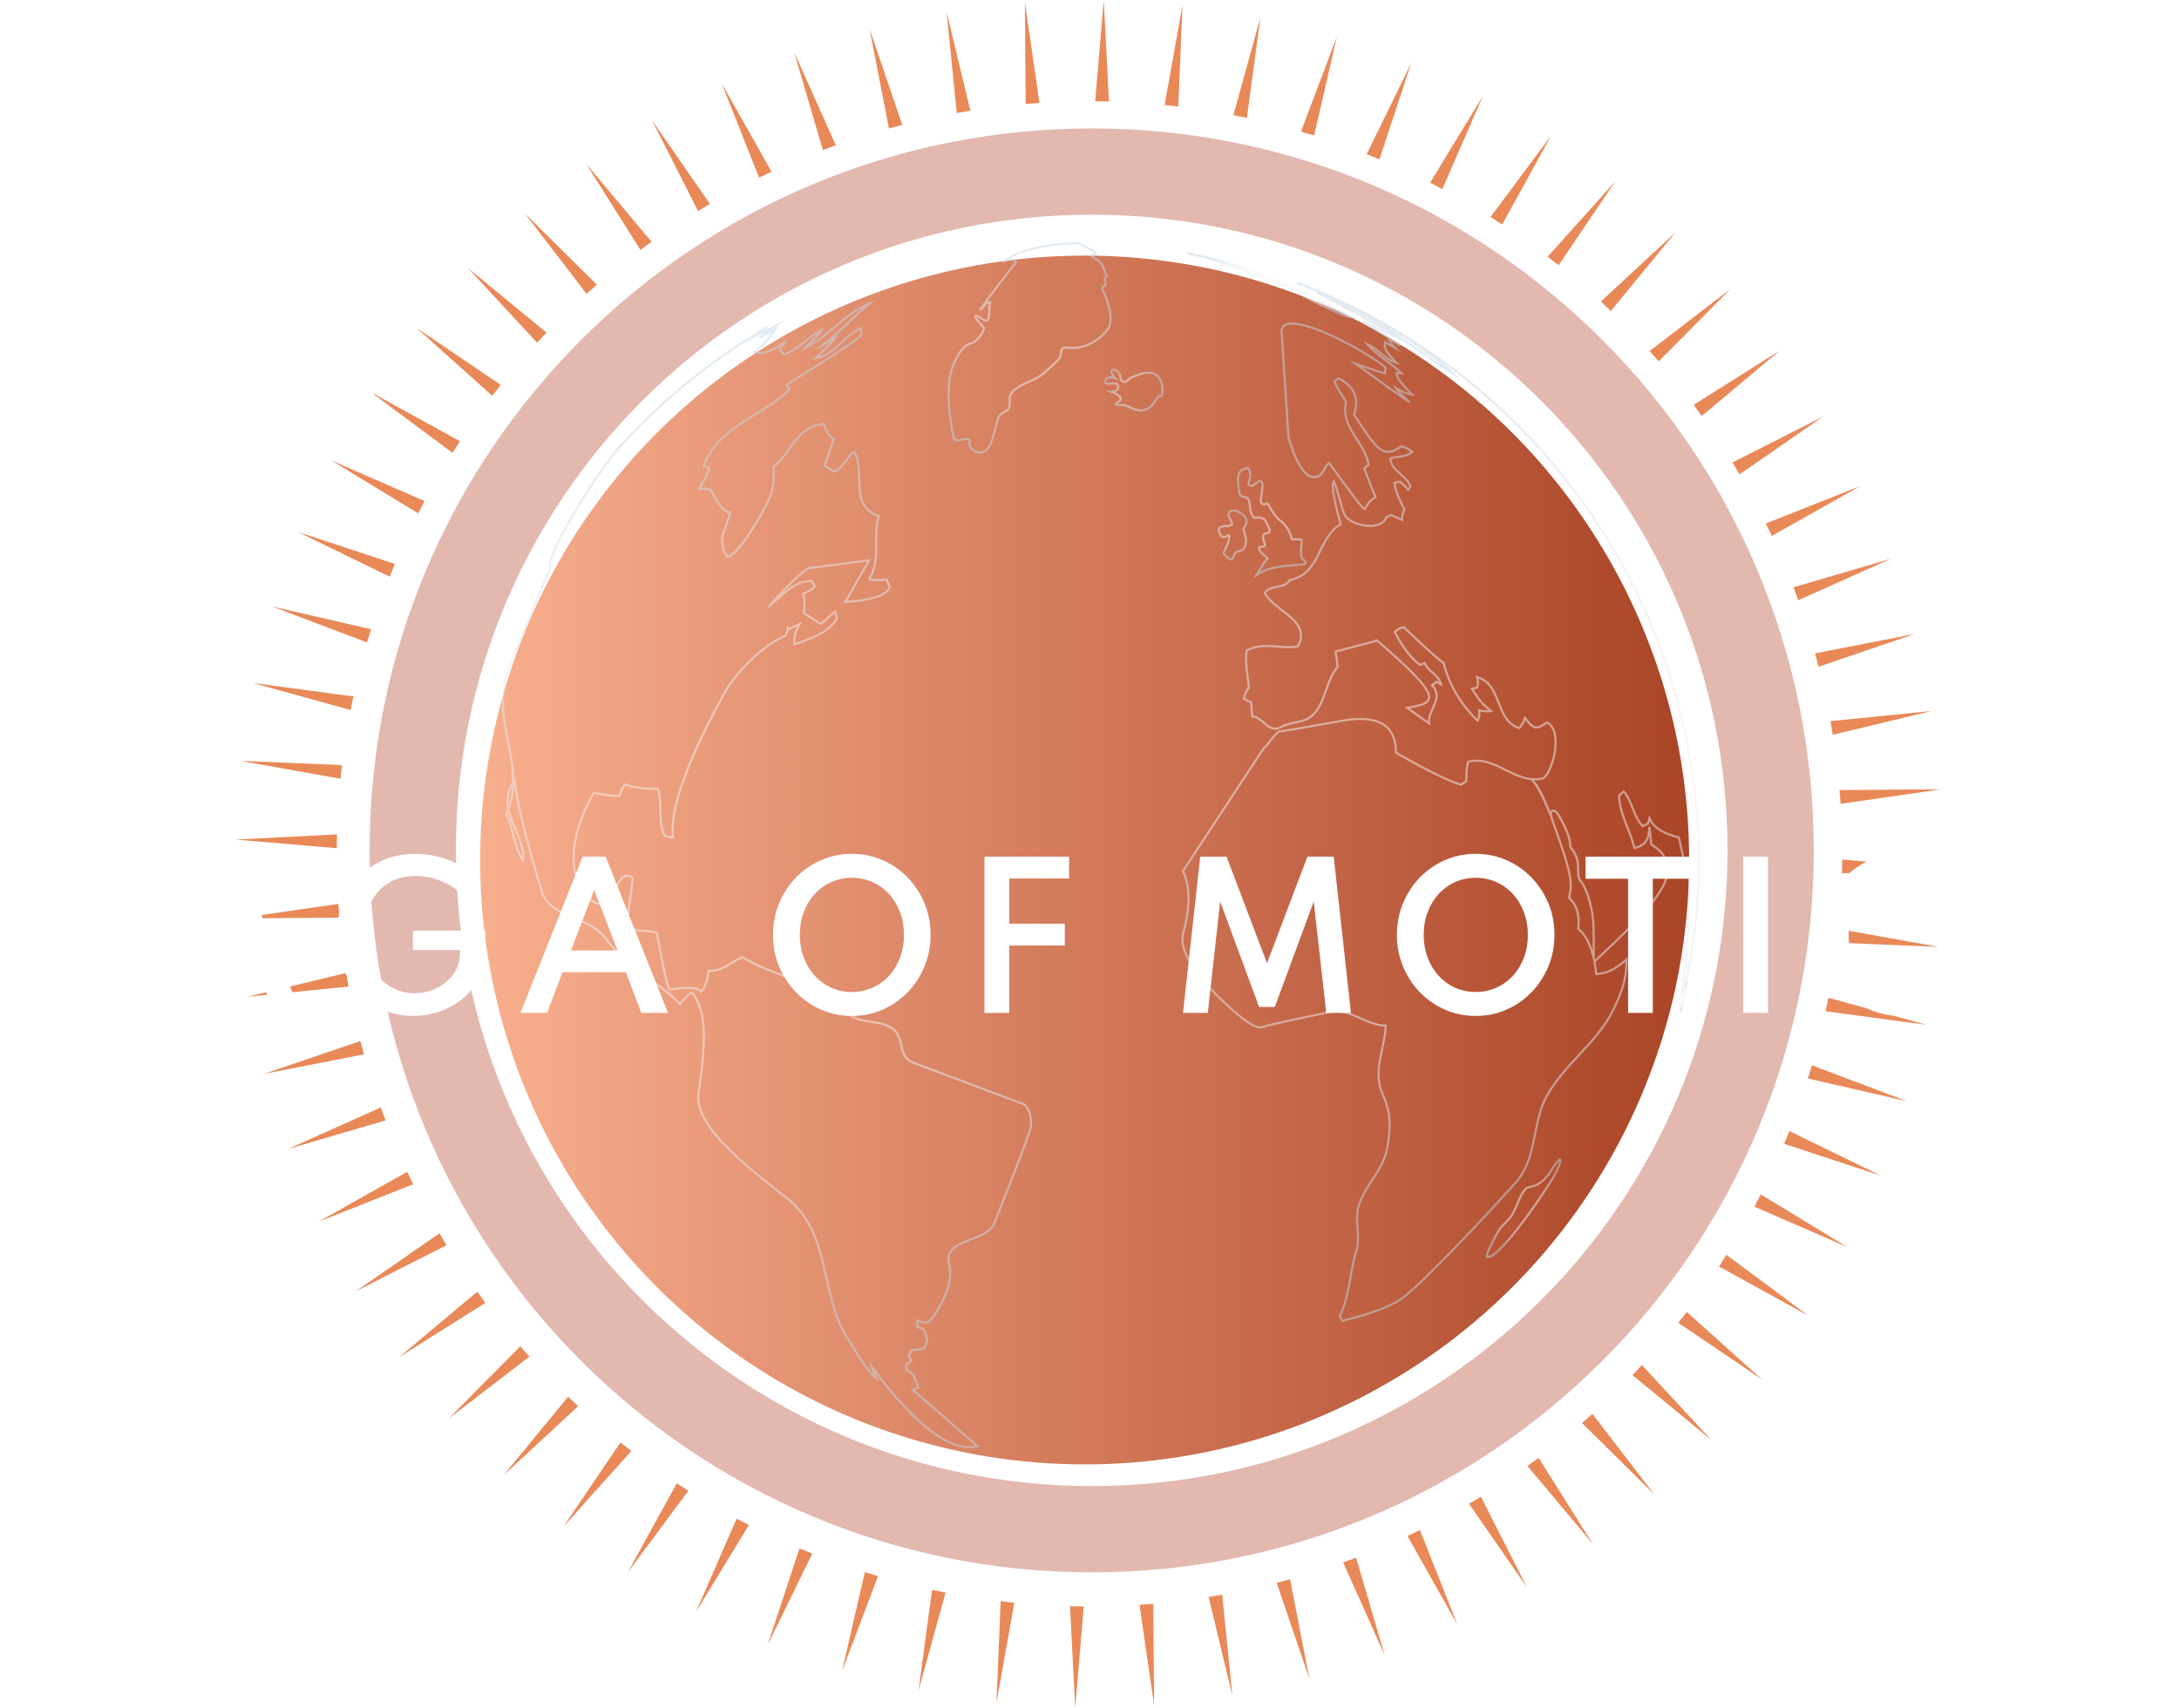
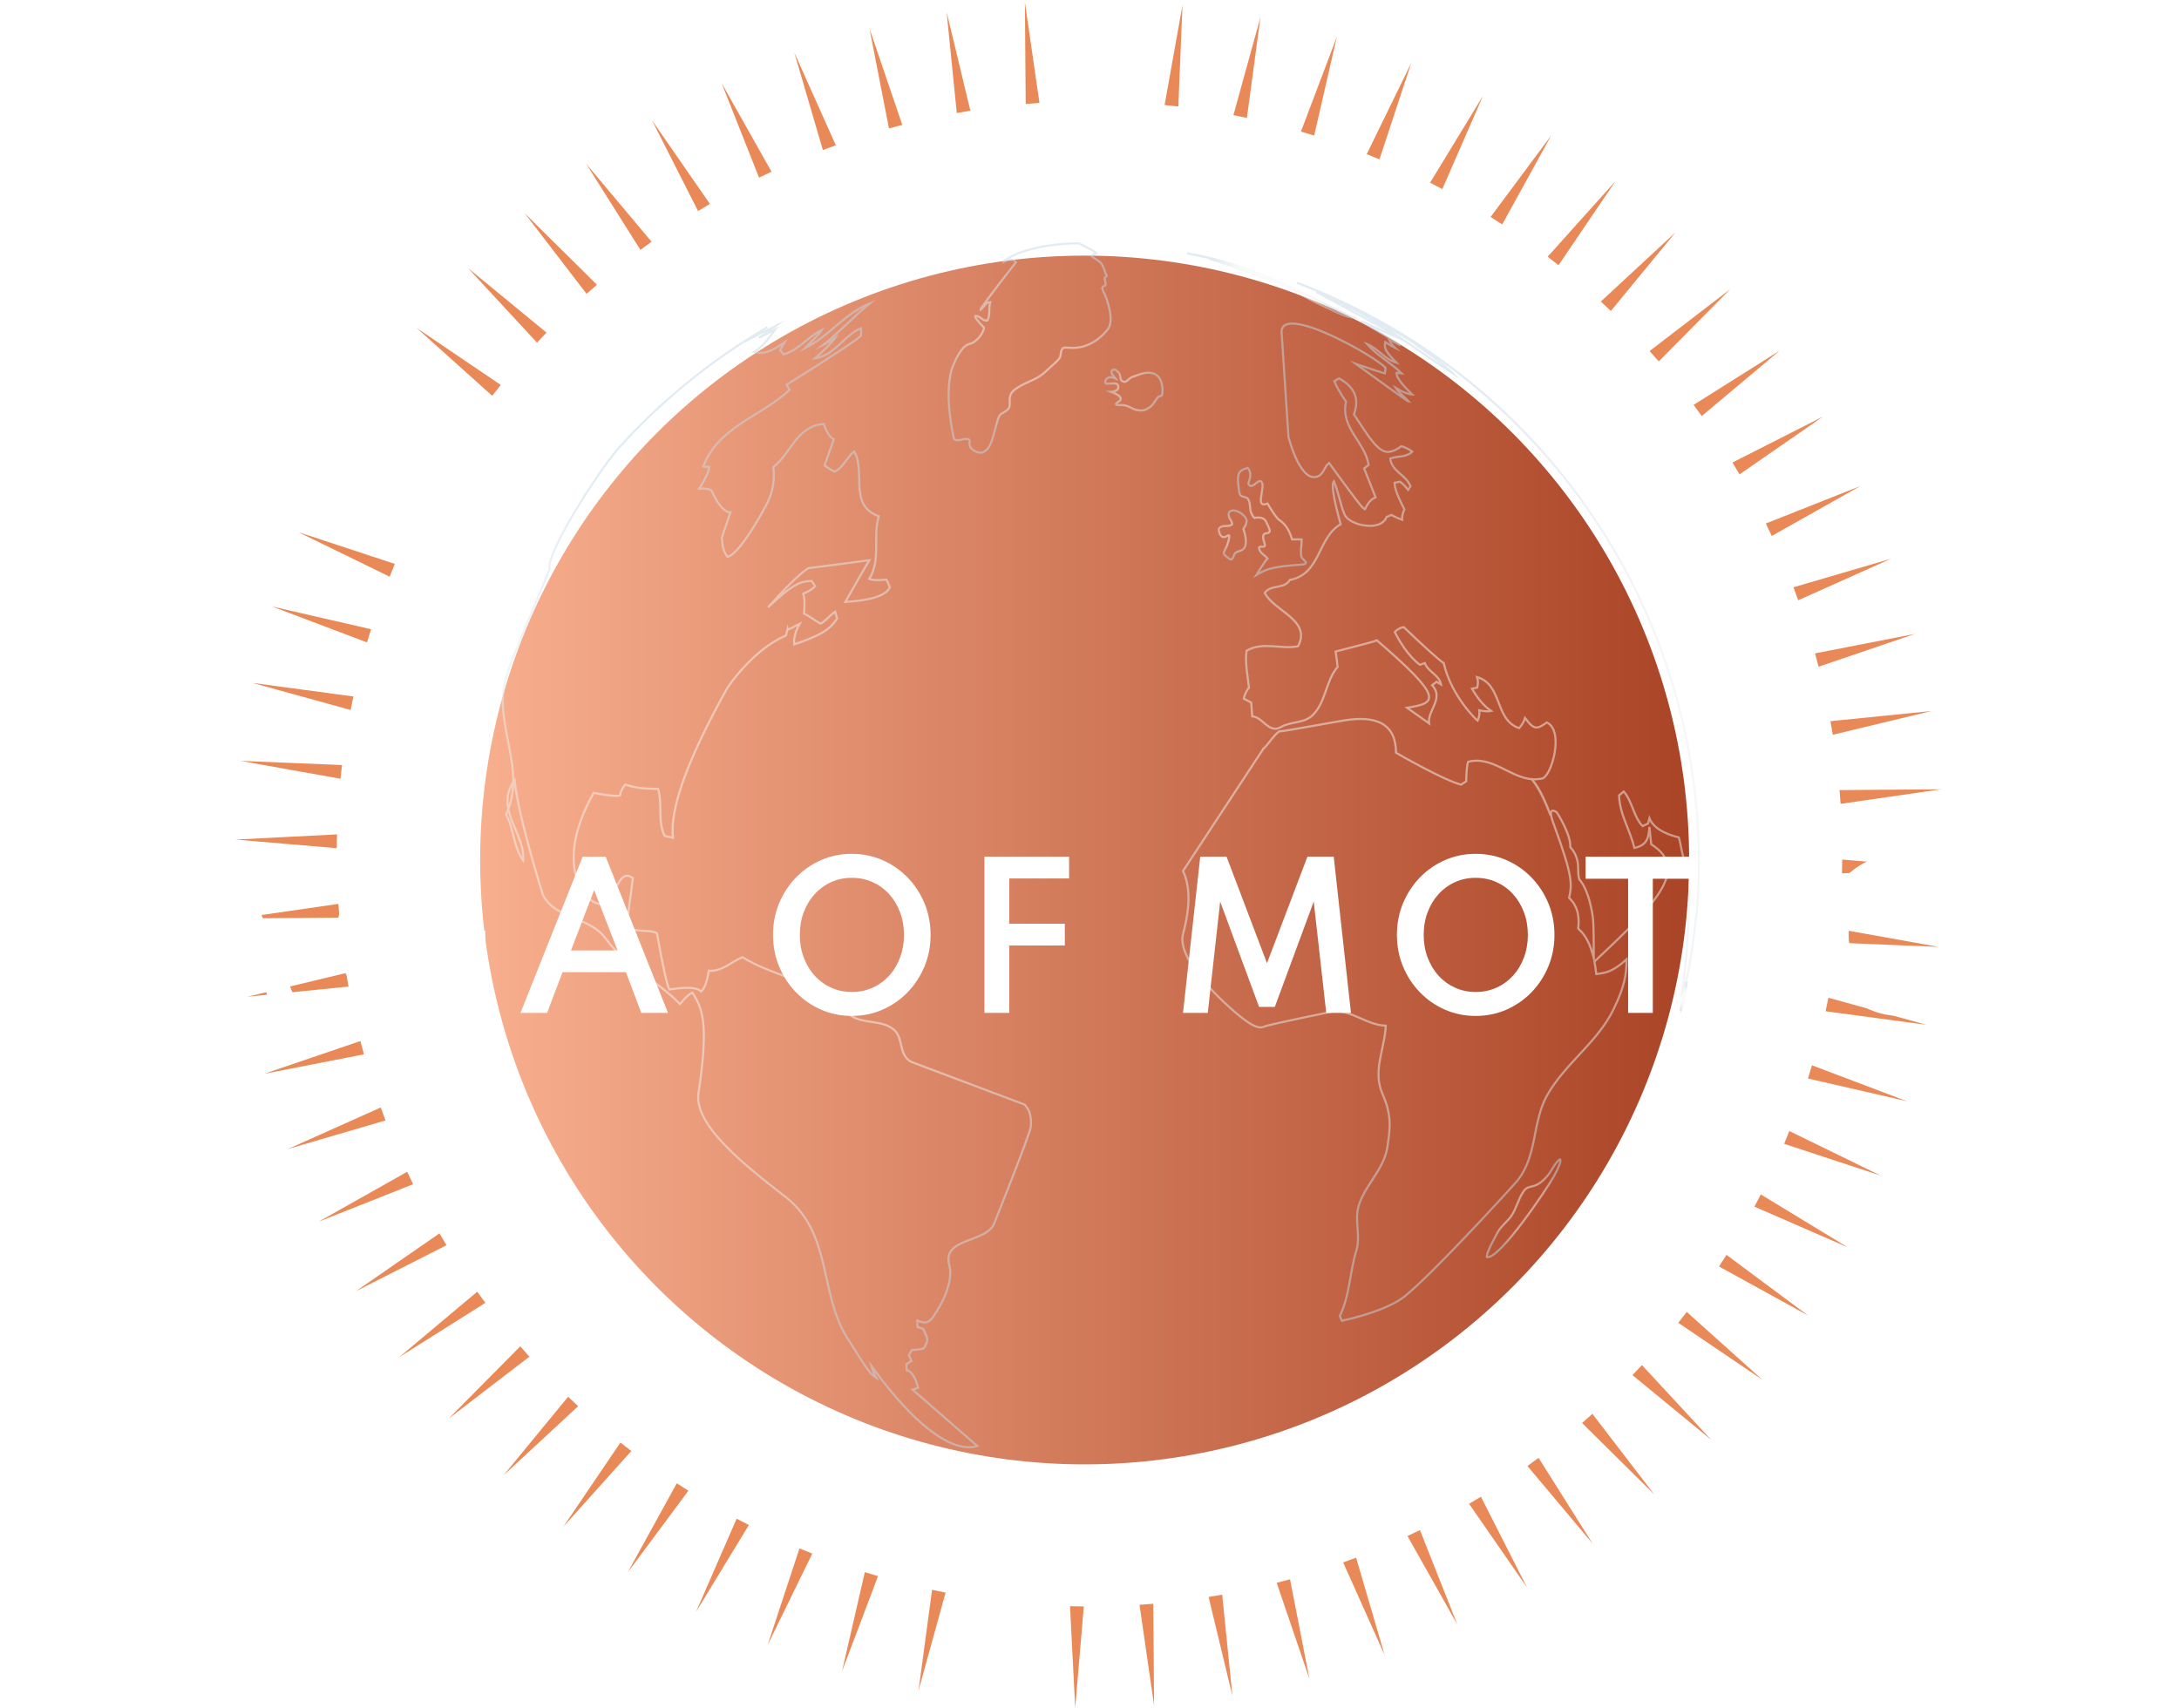
<svg xmlns="http://www.w3.org/2000/svg" id="Layer_1" data-name="Layer 1" viewBox="0 0 1035.58 811.76">
  <defs>
    <style>
      .cls-1 {
        stroke: url(#radial-gradient-2);
      }

      .cls-1, .cls-2, .cls-3, .cls-4, .cls-5, .cls-6, .cls-7, .cls-8, .cls-9, .cls-10 {
        fill: none;
      }

      .cls-1, .cls-2, .cls-3, .cls-4, .cls-5, .cls-6, .cls-8, .cls-9, .cls-10 {
        stroke-miterlimit: 10;
      }

      .cls-2 {
        stroke: url(#radial-gradient-7);
      }

      .cls-11 {
        fill: #fff;
      }

      .cls-3 {
        stroke: url(#radial-gradient-8);
      }

      .cls-12 {
        mask: url(#mask);
      }

      .cls-13 {
        fill: #e98958;
      }

      .cls-4 {
        stroke: url(#radial-gradient);
      }

      .cls-5 {
        stroke: url(#radial-gradient-5);
      }

      .cls-6 {
        stroke: url(#radial-gradient-3);
      }

      .cls-8 {
        stroke: url(#radial-gradient-9);
      }

      .cls-14 {
        isolation: isolate;
      }

      .cls-9 {
        stroke: url(#radial-gradient-6);
      }

      .cls-15 {
        fill: #f05a2b;
        fill-rule: evenodd;
      }

      .cls-10 {
        stroke: url(#radial-gradient-4);
      }

      .cls-16 {
        fill: #e2b8af;
      }

      .cls-17 {
        filter: url(#luminosity-invert);
      }

      .cls-18 {
        fill: url(#linear-gradient);
      }

      .cls-19 {
        clip-path: url(#clippath);
      }

      .cls-20 {
        opacity: .5;
      }
    </style>
    <linearGradient id="linear-gradient" x1="228.19" y1="405.2" x2="802.77" y2="405.2" gradientTransform="translate(0 814) scale(1 -1)" gradientUnits="userSpaceOnUse">
      <stop offset="0" stop-color="#f8af8e" />
      <stop offset=".99" stop-color="#ab4527" />
    </linearGradient>
    <radialGradient id="radial-gradient" cx="684.65" cy="432.81" fx="684.65" fy="432.81" r="195.33" gradientTransform="translate(0 814) scale(1 -1)" gradientUnits="userSpaceOnUse">
      <stop offset=".38" stop-color="#f5f5f5" />
      <stop offset=".55" stop-color="#f0f2f3" />
      <stop offset=".74" stop-color="#e2e9ee" />
      <stop offset=".95" stop-color="#cbdbe7" />
      <stop offset=".99" stop-color="#c5d8e5" />
    </radialGradient>
    <radialGradient id="radial-gradient-2" cx="604.5" cy="565.65" fx="604.5" fy="565.65" r="22.15" gradientTransform="translate(0 814) scale(1 -1)" gradientUnits="userSpaceOnUse">
      <stop offset=".38" stop-color="#f5f5f5" />
      <stop offset=".55" stop-color="#f0f2f3" />
      <stop offset=".74" stop-color="#e2e9ee" />
      <stop offset=".95" stop-color="#cbdbe7" />
      <stop offset=".99" stop-color="#c5d8e5" />
    </radialGradient>
    <radialGradient id="radial-gradient-3" cx="585.84" cy="559.71" fx="585.84" fy="559.71" r="9.99" gradientTransform="translate(0 814) scale(1 -1)" gradientUnits="userSpaceOnUse">
      <stop offset=".38" stop-color="#f5f5f5" />
      <stop offset=".55" stop-color="#f0f2f3" />
      <stop offset=".74" stop-color="#e2e9ee" />
      <stop offset=".95" stop-color="#cbdbe7" />
      <stop offset=".99" stop-color="#c5d8e5" />
    </radialGradient>
    <radialGradient id="radial-gradient-4" cx="538.86" cy="628.62" fx="538.86" fy="628.62" r="12.34" gradientTransform="translate(0 814) scale(1 -1)" gradientUnits="userSpaceOnUse">
      <stop offset=".38" stop-color="#f5f5f5" />
      <stop offset=".55" stop-color="#f0f2f3" />
      <stop offset=".74" stop-color="#e2e9ee" />
      <stop offset=".95" stop-color="#cbdbe7" />
      <stop offset=".99" stop-color="#c5d8e5" />
    </radialGradient>
    <radialGradient id="radial-gradient-5" cx="800.16" cy="339.93" fx="800.16" fy="339.93" r="5.52" gradientTransform="translate(0 814) scale(1 -1)" gradientUnits="userSpaceOnUse">
      <stop offset=".38" stop-color="#f5f5f5" />
      <stop offset=".55" stop-color="#f0f2f3" />
      <stop offset=".74" stop-color="#e2e9ee" />
      <stop offset=".95" stop-color="#cbdbe7" />
      <stop offset=".99" stop-color="#c5d8e5" />
    </radialGradient>
    <radialGradient id="radial-gradient-6" cx="724.12" cy="239.7" fx="724.12" fy="239.7" r="21.1" gradientTransform="translate(0 814) scale(1 -1)" gradientUnits="userSpaceOnUse">
      <stop offset=".38" stop-color="#f5f5f5" />
      <stop offset=".55" stop-color="#f0f2f3" />
      <stop offset=".74" stop-color="#e2e9ee" />
      <stop offset=".95" stop-color="#cbdbe7" />
      <stop offset=".99" stop-color="#c5d8e5" />
    </radialGradient>
    <radialGradient id="radial-gradient-7" cx="604.94" cy="678.16" fx="604.94" fy="678.16" r="31.1" gradientTransform="translate(0 814) scale(1 -1)" gradientUnits="userSpaceOnUse">
      <stop offset=".38" stop-color="#f5f5f5" />
      <stop offset=".55" stop-color="#f0f2f3" />
      <stop offset=".74" stop-color="#e2e9ee" />
      <stop offset=".95" stop-color="#cbdbe7" />
      <stop offset=".99" stop-color="#c5d8e5" />
    </radialGradient>
    <radialGradient id="radial-gradient-8" cx="364.48" cy="398.51" fx="364.48" fy="398.51" r="212.59" gradientTransform="translate(0 814) scale(1 -1)" gradientUnits="userSpaceOnUse">
      <stop offset=".38" stop-color="#f5f5f5" />
      <stop offset=".55" stop-color="#f0f2f3" />
      <stop offset=".74" stop-color="#e2e9ee" />
      <stop offset=".95" stop-color="#cbdbe7" />
      <stop offset=".99" stop-color="#c5d8e5" />
    </radialGradient>
    <radialGradient id="radial-gradient-9" cx="489.34" cy="648.57" fx="489.34" fy="648.57" r="44.98" gradientTransform="translate(0 814) scale(1 -1)" gradientUnits="userSpaceOnUse">
      <stop offset=".38" stop-color="#f5f5f5" />
      <stop offset=".55" stop-color="#f0f2f3" />
      <stop offset=".74" stop-color="#e2e9ee" />
      <stop offset=".95" stop-color="#cbdbe7" />
      <stop offset=".99" stop-color="#c5d8e5" />
    </radialGradient>
    <filter id="luminosity-invert" x="-30.33" y="45.89" width="1079.31" height="719.97" color-interpolation-filters="sRGB" filterUnits="userSpaceOnUse">
      <feColorMatrix result="cm" values="-1 0 0 0 1 0 -1 0 0 1 0 0 -1 0 1 0 0 0 1 0" />
    </filter>
    <clipPath id="clippath">
      <rect class="cls-7" x="-30.32" y="46.23" width="1078.94" height="719.29" />
    </clipPath>
    <mask id="mask" x="-30.33" y="45.89" width="1079.31" height="719.97" maskUnits="userSpaceOnUse">
      <g class="cls-17">
        <g class="cls-19">
          <rect class="cls-11" x="-30.32" y="46.23" width="1078.94" height="719.29" />
          <rect class="cls-7" x="-30.32" y="46.23" width="1078.94" height="719.29" />
          <path class="cls-15" d="M-30.33,46.23H2.59c-6.14,7.65-21,9.92-32.92,11.64v-11.64ZM-30.33,80.55v-8.63c21.49.23,47.32-9.69,52.39-25.69h12.24v.2c-1.83,6.37-2.48,11.68-5.82,16.26-9.99,13.69-35.85,17.52-58.81,17.86ZM45.94,46.23h2.21c1.22,10.17,2.37,21.36,5.22,30.31,1.54,3.08,3.08,6.16,4.62,9.23h-.2c-6.03-1.5-13.14-1.72-15.66-6.62-1.91-3.73.7-8.82,1.61-11.84,1.87-6.2,2.11-13,2.21-21.08ZM58.79,46.23h10.04c.81,6.32,3.39,12.5,5.62,17.66,15.04,34.85,53.74,49.09,63.23,86.71,6.09,24.16-9.3,39.41-18.47,52.59-4.86,6.99-10.43,19-4.42,28.9,6.92,11.41,21.72,13.3,33.32,20.07,13.38,7.81,22.91,18.07,34.52,27.3,4.39,3.49,18.31,12.7,18.67,18.87-3.78,9.56-17.28-3.2-20.07-6.02-3.28-3.88-6.56-7.76-9.84-11.64-6.81-8.54-16.26-15.99-25.69-21.88-12.37-7.72-30.48-11.03-38.94-22.68-6.12-8.44-3.57-21.14,1.41-28.9,9.1-14.19,27.55-30.27,21.08-55.6-5.12-20.05-24.14-38.35-38.34-49.78-14.76-11.88-28.48-32.77-32.12-55.6ZM83.68,46.23h5.62c2.66,8.67,9.61,16.23,14.65,22.88,17.55,23.16,45.79,38.64,56.6,68.04,7.67,20.85.27,41.95-8.83,55.6-4.8,7.21-13.95,16.42-10.84,29.71,3.94,16.81,19.58,20.63,28.7,31.51-4.08-1.94-8.16-3.88-12.24-5.82-12.73-6.37-25.25-10.2-28.1-26.49-2.07-11.82,8.42-22.36,13.05-28.3,8.95-11.49,17.37-28.55,11.04-48.57-8.97-28.38-32.93-42.68-49.58-63.43-7.87-9.82-17.5-20.19-20.07-35.13ZM-30.33,101.82v-10.24c56.89-.59,98.12,7.4,127.46,36.73,8.49,8.49,22.58,24.02,19.07,43.15-4.89,26.65-25.9,31.96-30.31,56.6-1.97,11.02,4.4,19.63,9.84,23.68,6.82,5.08,15.86,7.04,24.69,10.24,9.12,3.3,17.66,7.4,25.09,12.44,7.33,4.98,14.25,11.96,19.47,19.07,3.55,4.83,6.57,10.76,11.24,14.45,5.69,4.5,16,10.07,26.49,6.42,11.08-3.85,16.62-17.35,9.43-29.51-4.45-7.53-11.6-14.1-18.27-19.47-2.88-2.94-5.75-5.89-8.63-8.83-7.65-8.17-16.46-15.74-21.88-26.09-16.24-31.06,19.96-56.49,10.44-93.94-4.03-15.85-12.51-25.64-21.28-36.53-2.48-2.48-4.95-4.95-7.43-7.43-4.55-4.75-9.1-9.5-13.65-14.25-8.38-10.4-17.52-19.79-24.09-32.12h11.44c16.65,32.27,52.35,47.39,62.22,86.11,9.25,36.28-22.92,61.89-7.63,95.74,10.74,23.77,37.56,33.41,48.98,56.4,8.58,17.27-2.16,33.4-15.86,37.74-11.1,3.51-24.56-.02-31.91-4.62-12.16-7.6-17.71-21.8-28.7-30.51-7.1-5.62-14.77-10.86-23.68-14.65-14.33-6.1-28.77-9.04-38.54-19.47-4.41-4.71-9.81-12.62-8.03-23.08,4.44-26.18,26.55-31.67,31.11-57.61,2.68-15.26-11.28-31.19-18.67-37.13-4.71-3.79-8.97-8.13-14.25-11.44-26.3-16.5-60.92-21.91-104.17-21.88ZM-30.33,122.1v-9.23c36.58-.2,72.28,5.86,90.72,24.29,6.29,6.28,15,17.34,10.84,31.11-3.86,12.77-13.21,18.59-20.47,27.7-7.69,9.64-13.35,18.77-16.66,33.12-1.27,5.5-2.21,13.63-1,20.07.8,4.28,1.66,8.3,3.21,11.84,8.48,19.41,25.36,15.34,48.17,19.47,17.03,3.08,32.14,6.2,44.36,13.85,6.37,3.99,12.89,9.23,17.46,15.05,4.27,5.43,8.22,11.6,13.65,15.86,6.75,5.3,13.7,8.31,23.68,10.64,5.02,1.17,12.32,2.22,18.47,1.2,4.75-.78,9.4-1.08,13.45-2.61,19.97-7.54,32.39-31.44,19.87-56-12.14-23.82-39.21-33.77-49.78-59.21-13.02-31.33,15.94-58.6,7.43-92.33-5.64-22.36-20.18-34.04-32.52-49.38-8.19-10.18-16.53-19.48-23.48-31.11v-.2c2.28-.07,8.49-.82,9.84.4,1.74,2.81,3.48,5.62,5.22,8.43,3.75,4.82,7.49,9.63,11.24,14.45,11.84,15.01,26.89,26.85,34.52,46.17,2.31,5.86,2.82,12.05,4.01,19.27,1.34,8.04-1.43,16.68-3.21,22.48-4.75,15.46-12.88,35.38-6.82,54.6,9.97,31.67,46.18,40.74,56.2,71.46,9.98,30.59-6.15,54.41-28.9,61.42-4.83,1.49-10.19,1.69-15.66,2.61-4.41.74-10.16.49-14.25-.2-3.34-.33-6.69-.67-10.04-1-13.46-2.84-24.7-7.82-31.91-16.86-4.46-5.59-8.69-12.58-14.25-17.06-8.06-6.49-16.36-12.34-27.5-15.86-7.8-2.46-16.21-3.29-25.29-4.82-12.5-2.1-24.86-.68-34.52-4.82-11.26-4.83-17.73-14.52-20.67-27.7-6.71-30.07,7.66-55.4,19.87-70.85,7.2-9.11,22.09-21.47,12.04-38.54-14.12-23.97-51.42-25.45-87.31-27.7ZM164.77,46.23h11.24c1.75,6.72,10.75,16.61,14.85,21.88,14.12,18.13,30.91,34.37,57.61,39.94,19.54,4.07,41.48-2.79,59.81,2.21,4.64,1.26,16.71,7.07,9.63,13.05-1.81-1.07-3.61-2.14-5.42-3.21-5.49-1.75-12.78-1.41-19.67-1.41-16.02,0-31.38,1.7-45.96-1.2-28.99-5.77-46.81-23.64-62.22-42.95-6.71-8.4-16.21-17.24-19.87-28.3ZM191.06,46.23c1.86-.07,6.37-.57,7.43.4,2.94,4.48,5.89,8.97,8.83,13.45,10.22,13.39,23.37,24.28,41.55,29.71,23.43,7,60.85-3.17,82.29,5.82,4.46,1.87,9.52,5.84,11.04,10.64,1.97,6.23-1.43,13.86-7.63,13.85l-1.2-.6c-.33-2.69-.12-5.88-1-8.03-9.11-22.24-58.29-9.87-82.5-15.86-29.55-7.31-44.66-26.69-58.81-49.38ZM214.15,46.23h12.24c7.67,13.17,22.87,19.94,40.75,23.08,5.05.89,12.29,1.23,17.46.4,8.3-.2,16.59-.4,24.89-.6,27.77-2.71,50.7,7.45,57.81,25.49,6.76,17.15-4.49,32.85-15.46,39.34-13.45,7.96-34.33,5.42-53.19,8.63-33.52,5.71-61.09,10.98-73.06,38.14-4.25,9.65-8.85,26.23-3.81,38.54,4.86,11.88,16.49,20.4,25.89,27.9,16,12.77,31.56,39.31,24.69,70.65-1.59,7.24-3.83,13.59-6.82,19.27-4.29,8.13-10.71,15.24-18.27,20.07-26.36,16.84-84.65,19.61-110.6,0-8.49-6.42-13.35-16.28-19.67-24.89-5.48-7.45-13.39-13.44-22.68-17.06-10.52-4.1-22.98-3.52-36.13-5.62-8.6-1.37-16.63-.25-23.89-2.41-11.88-3.54-20.38-10.01-26.09-19.67C-.19,273.3-1.7,245.34,1.78,223.86c2.03-12.56,3.07-28.17,1-39.94-1.73-9.87-3.41-19.11-7.63-26.49-2.67-4.67-9.81-10.71-10.44-16.26,3.76-5.89,17.29-3.97,24.69-2.41,14.7,3.09,42.27,11.28,32.32,32.32-1.08-13.29-25.49-28.17-32.52-11.64-3.8,8.95,1.37,24.34,1.61,34.72.55,24.72-6.06,54.34.8,76.88,4.6,15.13,13.92,24.9,29.1,29.51,16.48,5,39.79,1.46,55.6,6.42,13.01,4.08,22.39,11.91,29.51,21.88,3.67,5.14,7,10.7,11.64,14.85,17.24,15.43,57.25,23.64,87.91,14.05,22.4-7,34.55-21.7,39.14-46.77,1.29-7.07.97-16.39-.6-23.08-1.33-5.65-3-11.35-5.62-15.86-15.2-26.07-45.29-36.15-54.8-68.04-6.74-22.62,5.72-42.99,10.44-61.42,1.8-7.03.74-14.75.4-22.08,4.75,1,8.47,5.33,12.85,7.23,5.64,2.44,12.41,2.44,18.87,3.41,5.55-.13,11.11-.27,16.66-.4,6.09-.33,12.18-.67,18.27-1,2.65-.43,11.73-1.73,14.05-.8-7.96,1.27-15.92,2.54-23.89,3.81-29.97,6.36-46.63,8.3-57.41,34.52-3.7,8.99-6.9,25.57-2.01,36.33h.2c.31-9.5,3.62-18.01,6.62-25.09,12.24-28.88,35.98-34.19,70.05-40.95,25.41-5.04,54.24-1.42,65.64-20.27,1.57-2.6,3.4-7.45,3.01-11.24-1.57-15.13-13.89-21.35-27.5-24.49-4.92-1.13-9.89-.34-15.46-1.2h-12.85c-7.56.07-15.12.13-22.68.2-26.66,2.31-46.65-9.98-58.01-24.69-2.22-2.87-5.32-5.98-6.62-9.63ZM243.85,46.23h64.23c16.74,0,32.95-.31,45.76,3.61,28.19,8.64,48.83,35.31,56.2,64.83,8.39,33.62-11.94,59.69-31.51,71.46-6.32,3.8-13.79,5.57-22.48,7.03-23.59,3.96-47.34-6.66-64.43,6.02-3.68,2.73-6.44,6.01-7.43,11.44-2.63,14.4,13.25,28.19,18.87,36.73,6.38,9.7,10.7,21.26,13.45,34.52.54,5.42,1.07,10.84,1.61,16.26.98,6.28-.1,14.26-1,19.67-3.33,19.93-6.68,36-13.45,51.79-2.55,5.95-11.28,19.72-6.82,26.7,6.76,10.59,29.8,16.96,40.75,24.89,14.44,10.46,25.06,24.26,30.11,44.16,1.7,6.71,2.03,14,3.21,21.28.95,5.89,1.31,14.88.4,20.67-.9,5.73-.14,12.54-1.2,18.27-3.14,16.9-8.09,29.58-16.46,40.95-9.07,12.32-22.02,20.96-28.5,35.93-7.21,16.65-10.68,52.92.4,68.45,11.2,15.69,50.1,13.63,69.85,6.62,5.86-2.08,11.69-5.07,16.46-8.43,6.17-4.34,11.29-9.8,17.26-14.25-1.31,3.28-4.35,5.8-6.42,8.43-12.19,15.52-28.63,24.77-52.19,29.1-5.01.92-12.2,1.66-17.46.8-4.01-.2-8.03-.4-12.04-.6-12.48-2.27-19.97-6.6-24.49-16.66-9.21-20.52-6.83-63.54,3.41-81.09,7.83-13.43,19.91-22.45,28.7-34.93,11.71-16.62,19.33-50.08,14.05-78.48-1.48-7.94-2.57-15.42-5.22-22.08-7.16-17.99-22.3-32.45-39.74-40.14-10.83-4.78-38.93-11.94-44.16-20.47-5.24-8.54,10.66-19.51,14.65-24.09,9.82-11.24,15.25-25.1,19.27-42.35.54-4.95,1.07-9.9,1.61-14.85.13-5.02.27-10.04.4-15.05-.6-5.15-1.2-10.3-1.81-15.46-3.45-14.79-8.56-26.89-16.06-37.53-5.78-8.21-22.13-23.4-19.67-38.14,2.54-15.25,13.38-20.61,28.3-23.48,3.68-.2,7.36-.4,11.04-.6,4.08-.07,8.16-.13,12.24-.2h24.29c24.79-4.05,38.75-13.4,49.38-31.31,3.74-6.31,8.46-16.78,7.23-26.9-3.62-29.6-21.48-56.69-43.96-66.84-6.63-2.99-13.83-4.41-22.28-5.82-5.8-.97-13.32-.7-19.27-.2-6.89.07-13.78.13-20.67.2-12.19,1.92-31.37.78-40.55-2.21-4.56-1.48-11.66-3.81-13.85-7.63ZM376.13,46.23h16.06c5.14,2.37,13.19,13.09,16.66,17.86,12.25,16.87,30.65,51.49,23.68,82.9-5.5,24.79-18.58,42.69-36.33,55.2-8.67,6.11-18.48,9.97-31.11,12.24-11.45,2.06-25.48-.86-30.91,7.03-3.59,5.21,1.14,12.37,3.01,16.06,4.2,8.28,5.79,16.25,7.63,27.5.07,4.21.13,8.43.2,12.65-1.34-17.14-8.4-30.2-16.26-40.95-3.2-4.37-10.78-12.75-7.43-21.08,5.51-13.66,26.61-8.14,42.55-11.24,9.42-1.83,17.37-4.9,24.29-9.23,20.37-12.75,43.86-43.7,34.93-80.09-2.23-9.08-5.16-17.17-8.63-24.89-5.17-11.5-15.59-26.84-24.89-34.32-2.74-2.14-5.49-4.28-8.23-6.42-1.74-1.07-3.48-2.14-5.22-3.21ZM411.25,46.23c2.14-.07,7.79-.73,9.03.4,6.11,4.95,11.04,16.18,15.25,23.28,18.99,32.05,35.26,101.37,10.64,140.7-6.76,10.8-17.33,15.68-27.7,22.88-10.96,7.62-21.3,18.01-26.7,31.11-3.84,9.33-4.51,20-6.42,31.71-.33,5.95-.67,11.91-1,17.86-.33,6.76-.67,13.52-1,20.27-.33,5.75-.67,11.51-1,17.26-.88,5.5.06,12.39,1,16.66,8.65,39.27,51.21,26.25,70.25,51.99,11.19,15.13,9.07,39.68,13.25,62.42,1.4,7.6,2.41,15.2,4.42,22.28,2.5,8.8,7.32,19.77,5.02,29.51-3.09,13.09-15.61,16.2-22.48,25.49-5.55,7.52-9.01,16.56-13.45,25.29-7.86,15.46-17.82,29.9-31.51,39.54-9.43,6.65-31.29,15.81-39.74,1.41-1.47-2.51-2.99-7.14-2.21-11.64.4-2.07.8-4.15,1.2-6.22,4.51-15.05,16.33-23.5,23.28-36.33,5.26-9.71,8.32-20.95,10.84-33.52.54-5.82,1.07-11.64,1.61-17.46.79-5.68,0-11.76-.8-16.26-.27-3.95-.54-7.9-.8-11.84-2.13-12.15-3.11-24.12-6.02-35.33-1.43-5.51-6.69-19.07-4.01-23.68h.4c5.38-1.27,7.41,5.55,8.83,9.23,4.69,12.18,5.76,26.78,8.43,40.95,4.96,26.29,3.67,58.31-4.82,79.89-5.04,12.8-12.48,23.1-19.07,34.12-4.01,6.71-7.65,19.66,3.01,22.08,5.96,1.36,11.95-2.65,15.25-4.62,13.42-7.96,19.25-20.15,26.9-33.92,5.64-10.15,9.67-21.89,16.46-30.91,4.95-6.58,14.45-10.53,17.46-18.67,3.15-8.5-.31-20.27-2.21-27.9-3.62-14.54-3.17-30.69-6.02-46.57-2.85-15.9-5.25-29.43-15.66-37.53-15.06-11.73-39.78-14.16-54.6-26.09-8.37-6.74-10.68-17.11-12.85-30.31-.89-5.41-.38-12.03.4-17.26.47-7.56.94-15.12,1.41-22.68.2-5.15.4-10.3.6-15.46,2.18-13.66,1.31-27.99,4.82-39.94,3.05-10.38,7.78-18.27,13.65-25.69,14.84-18.76,38.38-21.82,48.98-46.17,16.03-36.84,2.26-96.05-13.25-122.64-3.88-6.66-7.83-13.31-12.24-19.47-2.27-2.74-4.55-5.49-6.82-8.23ZM434.33,46.23c2.11-.07,7.61-.71,8.83.4,1.79,1.61,2.71,4.13,4.01,6.22,3.93,6.3,7.38,12.85,11.24,19.47,7.02,12.06,12.75,25.46,17.26,39.94,9.2,29.54,11.43,78.54-3.21,103.37-4.8,8.14-11.59,15.64-19.47,20.67-9.83,6.28-21.6,10.91-28.7,19.87-12.08,15.24-17.54,41.15-16.86,68.24-.2,6.22-.4,12.45-.6,18.67.65,13.1,1.75,23.17,7.63,30.71,6.45,8.27,18.95,10.02,29.3,14.45,13.23,5.66,24.69,13.4,31.71,25.29,10.23,17.3,7.4,45.42,12.24,68.65,2.54,12.19,5.51,23.07,9.84,33.32,2.85,6.75,7.68,16.07,5.62,25.49-4.09,18.72-22.74,24.06-32.52,37.33-9.23,12.54-14.01,29.45-23.08,42.35-16.14,22.94-42.69,36.64-75.07,43.36-13.62,2.83-30.94,1.73-36.73-7.63-2.45-3.96-2.89-8.36-3.81-14.05-.71-4.39-.69-10.28.2-15.05.94-4.21,1.87-8.43,2.81-12.65,5.92-18.16,20.13-27.8,29.71-42.15,12.56-18.82,23.22-49.97,17.86-82.5-.4-4.88-.8-9.77-1.2-14.65-4.21-22.05-10.01-41.93-24.49-53.59-3.34-2.68-6.69-5.35-10.04-8.03-9.85-6.94-21.25-11.53-25.89-23.68-4.35-11.41.78-26.63,3.41-36.13,1.4-6.42,2.81-12.85,4.22-19.27,5.76-27.36,2.66-61.75-8.23-81.09-2.88-4.68-5.75-9.37-8.63-14.05-3.62-5.11-8.32-9.71-11.24-15.46-4.89-9.61-2.37-20.19,9.43-21.28-5.76,7.01-6.22,14.79-1.2,23.28,3.46,5.86,7.99,10.99,11.84,16.46,5.96,8.48,10.7,18.54,14.05,29.51,6.17,20.21,5.43,51.12.8,72.66-2.28,10.61-7.17,27.65-3.81,39.54,4.38,15.53,21.42,25.61,32.72,34.72,13.17,10.62,19.03,30.28,23.28,49.78,7.69,35.23,3.39,75.59-10.84,99.36-9.08,15.17-22.98,26.11-29.91,43.15-10.25,25.2-1.41,45.15,28.9,38.74,29.72-6.29,52.93-20.23,66.84-42.35,7.04-11.19,11.18-25.04,18.87-35.53,9.15-12.48,26.42-16.7,30.31-34.32,2.27-10.29-2.46-19.89-5.02-27.1-3.2-9.02-5.24-18.6-7.23-28.9-4.1-21.31-1.37-47.21-10.64-63.03-7-11.95-18.85-19.85-32.72-24.89-10.56-3.84-20.23-6.42-27.9-12.85-7.48-6.27-8.11-16.17-10.04-28.3.13-5.42.27-10.84.4-16.26.2-3.88.4-7.76.6-11.64.4-7.83.8-15.66,1.2-23.48-.43-20.1,9.2-44.62,20.07-53.39,17.91-14.45,37.05-18.42,47.17-41.55,17.98-41.1,1.6-102.13-15.86-132.07-3.75-6.36-7.49-12.71-11.24-19.07-2.07-3.01-4.15-6.02-6.22-9.03ZM458.82,46.23h12.04c6.3,13.57,14.61,25.84,20.67,40.14,10.02,23.61,14.1,51.55,14.05,85.31-.54,6.89-1.07,13.78-1.61,20.67-2.1,11.02-4.34,21.17-8.63,29.91-8.75,17.81-25.06,26.72-39.74,38.54-12.2,9.82-18.32,26.64-22.08,44.96-1.43,6.98-3.18,17.12-1.81,25.89,2.26,14.43,3.58,21.26,10.84,30.31,6.28,7.83,16.32,11.43,25.29,16.66,12.77,7.43,23.94,15.09,30.11,29.1,3.43,7.8,4.8,16.63,6.42,26.49.33,5.08.67,10.17,1,15.25.27,6.42.54,12.85.8,19.27,2.23,13.96,3.21,26.69,7.63,37.94,4.35,11.07,17.21,25.57,12.65,41.75-2.8,9.91-11.18,14.99-18.47,20.47-7.89,5.94-15.44,13.29-21.28,21.28-11.78,16.13-18.79,37.04-27.3,56.4-6.36,14.47-15.11,27.4-25.09,38.34-11.98,13.14-27.58,22.54-46.97,28.3-7.3,2.17-15.29,2.7-23.48,4.01-17.7,2.84-42.25-.95-51.99-7.83-13.25-9.36-14.52-23.68-14.05-44.36.47-9.23.94-18.47,1.41-27.7.6,3.61,1.2,7.23,1.81,10.84.2,5.08.4,10.17.6,15.25,2.31,14.31,2.05,23.91,9.23,33.12,15.78,20.23,74.18,10.51,92.53-.2,20.38-11.89,33.46-28.42,45.36-48.77,10.73-18.35,16.71-40.47,28.7-57.41,4.96-7,11.02-14.13,17.66-19.47,7.73-6.21,16.73-12.14,20.27-22.48,5.37-15.7-5.21-29.03-9.23-40.34-4.65-13.07-5.62-27.61-8.23-43.56-.2-4.28-.4-8.56-.6-12.85-1.28-9.88-1.11-19.19-3.41-28.1-2.79-10.83-7.6-18.68-13.65-26.09-12.01-14.72-37.99-17.8-49.58-32.32-5.44-6.81-7.73-14.62-9.63-25.29-.92-5.15-1.27-12.53-.4-17.86.33-5.55.67-11.11,1-16.66,3.76-20.64,9.23-38.39,22.68-49.18,15.81-12.68,34.08-21.26,43.15-40.75,3.86-8.3,5.78-17.64,7.83-27.9,1.49-7.5,1.2-15.96,1.2-24.49,0-35.82-7.39-64.32-20.67-87.11-5.69-9.83-11.37-19.67-17.06-29.51ZM898.6,765.6h-7.03c-.04-15.91-1.08-32.67,1.41-47.77,1.39-8.45,2.8-20.13-.8-27.1-6.59-12.74-28.22-12.5-44.36-15.86-23.7-4.93-44.02-10.73-60.62-22.48-14.58-10.32-25.43-24.51-31.91-42.95-3.28-9.32-3.79-19.59-6.02-30.31-4.73-22.73-12.63-37.33-33.52-43.76-11.09-3.41-27.32-4.59-39.94-4.22-5.02.13-10.04.27-15.05.4-6.42.4-12.85.8-19.27,1.2l-33.12,2.21c-14.43,2.25-37.22,1.92-49.18-1.81-13.04-4.06-22.12-12.55-28.5-23.28-5.02-8.44-7.58-18.38-10.04-29.51-.74-6.76-1.47-13.52-2.21-20.27-.2-5.55-.4-11.11-.6-16.66-2.13-13.41-1.34-26.15-5.62-36.73-5.37-13.27-14.67-23.31-26.09-30.51-17.91-11.3-31.84-15.81-37.33-40.14-.99-4.37-2.1-11.05-1.2-16.66.74-5.29,1.47-10.57,2.21-15.86,3.03-12.07,8.25-22.16,14.85-30.71,7.06-9.13,17.11-16.06,26.09-23.28,5.8-4.66,10.78-11.72,14.65-18.27,5.6-9.47,8.05-20.25,10.64-32.92,1.38-6.74,1.23-14.52,2.41-21.88v-18.67c-.13-4.42-.27-8.83-.4-13.25-1.73-10.72-1.77-21.29-4.22-31.11-6.48-26.03-15.96-46.27-27.1-67.04v-.2h10.04c2.34,4.82,4.68,9.63,7.03,14.45,3.65,8.25,7.35,16.54,10.44,25.29,11.99,34.01,20.3,98.82,6.22,137.29-3.77,10.32-9.57,19.06-15.86,26.9-8.97,11.18-21.82,18.66-30.31,30.51-5.9,8.23-10.58,17.19-13.25,28.7-.47,4.48-.94,8.97-1.41,13.45-1.82,11.58,5.16,24.49,10.24,30.91,5.72,7.23,13.93,11.64,21.88,16.66,12.75,8.04,23.02,18.16,28.9,33.12,3.17,8.06,3.62,17.46,5.22,27.3.2,4.08.4,8.16.6,12.24.47,5.69.94,11.37,1.41,17.06,2.88,16.66,4.93,31.95,12.85,43.36,10.56,15.23,27.87,21.08,53.79,21.08,5.75-.13,11.51-.27,17.26-.4,9.9-.67,19.81-1.34,29.71-2.01,7.29-.47,14.59-.94,21.88-1.41,16.77-2.58,43.04-.75,56.4,3.41,17.97,5.6,28.96,19.37,34.12,37.74,3.34,11.89,3.64,25.92,7.23,37.33,7.04,22.42,19.9,38.79,38.14,49.98,11.87,7.28,25.82,11.53,41.75,14.85,7.69.94,15.39,1.87,23.08,2.81,16.91,2.83,36,.69,42.95,13.25,4.37,7.89-.25,20.4-2.21,27.3-4.86,17.17-6.65,36.76-6.22,58.21ZM920.07,765.6h-9.23c-1.6-27.2,4.82-46.99,12.85-65.23,3.16-7.19,11.47-22.14,6.22-32.12-5.96-11.33-25.01-8.61-40.14-11.04-8.03-.6-16.06-1.2-24.09-1.81-20.34-3.37-38.91-5.25-53.59-13.85-17.07-9.99-29.74-23.86-37.33-43.36-4.55-11.69-5.1-26.56-8.63-39.34-6.3-22.77-18.86-41.39-39.54-49.78-19.15-7.77-58-5.59-80.69-1.81-10.37.87-20.74,1.74-31.11,2.61-5.15.13-10.3.27-15.46.4-21.36.67-37.95-5.13-46.37-18.67-8.82-14.18-10.85-32.72-14.25-52.59-.4-5.42-.8-10.84-1.2-16.26-1.77-10.61-2.98-20.07-6.62-28.5-4.71-10.9-12.63-19.49-21.68-26.09-11.12-8.11-23.22-13.95-29.71-26.7-2.74-5.39-3.67-11.57-4.82-18.67-2.27-14.03,5.87-27.49,10.84-34.93,6.3-9.42,14.46-16.07,22.28-23.89,10.61-10.61,19.34-22.85,25.29-38.14,13.88-35.63,6.83-106.19-5.62-138.3-3.5-9.02-7.19-17.7-11.04-26.29-2.54-5.02-5.09-10.04-7.63-15.05h10.24c1.61,3.55,3.21,7.09,4.82,10.64,3.88,9.9,7.76,19.81,11.64,29.71,10.94,34.53,18.98,97.93,6.22,137.29-5.45,16.81-14.68,28.35-24.49,40.55-5.7,7.09-13.17,12.64-18.87,19.87-5.83,7.4-16.95,22.47-14.45,37.53,4.26,25.68,17.65,30.17,34.52,42.55,8.53,6.26,16.19,15.06,20.67,25.29,3.54,8.07,5.07,16.97,6.82,27.1.67,7.89,1.34,15.79,2.01,23.68,2.9,15.5,6.14,29.38,13.45,40.34,8.38,12.57,22.03,17.66,43.15,17.66,4.75-.13,9.5-.27,14.25-.4,8.76-.8,17.53-1.61,26.29-2.41,24.29-4.24,63.92-6.64,84.5,1.81,24.49,10.04,38.28,32.86,46.17,59.61,3.91,13.28,4.02,28.85,9.03,40.55,6.78,15.81,17.48,26.97,31.71,35.33,19.4,11.39,47.51,14.46,78.08,14.45,20.15,0,44.45-2.02,50.38,12.24,5.37,12.93-3.92,30.69-8.23,39.14-6.54,12.81-12.3,25.39-15.66,41.35-1.65,7.83-1.01,16.79-1,25.49ZM529.88,46.23c1.48-.05,3.11-.04,4.01.4,2.94,4.75,5.89,9.5,8.83,14.25,7.33,13.37,13.55,25.74,28.1,31.91,30.2,12.82,71.93,11.81,82.5,44.36,4.34,13.36,4.33,33.36,1.41,48.17-4.91,24.84-10.01,46.74-15.86,69.85-4.45,17.58-8.27,43.56-3.61,63.83,2.8,12.18,6.66,22.77,11.04,33.12,4.32,10.2,8.33,19.97,14.65,28.1,17.09,21.99,52.24,18.01,83.3,25.69,35.34,8.74,61.32,21.63,74.67,52.19,3.62,8.29,7.13,17.99,8.23,28.7h-.2c-1.23-6.39-4.9-13.43-7.63-18.87-14.87-29.71-40.54-45.27-76.27-54.19-33.05-8.26-70.14-2.83-88.12-26.7-7.05-9.36-11.46-21.36-16.06-33.12-5.42-13.87-10.15-27.63-13.25-44.36-3.14-16.93.64-36.1,4.01-50.18,5.81-24.26,12.51-46.78,17.46-72.66,2.46-12.83,3.11-30.98-.8-42.75-9.33-28.1-36-28.34-64.43-36.73-7.92-2.34-15.86-3.64-22.28-7.43-16.32-9.63-21.15-35.99-29.71-53.59ZM545.93,46.23h10.84c1.87,2.01,3.75,4.01,5.62,6.02,10.6,10.6,23.34,16.65,38.54,22.88,29.91,12.27,60.92,21.88,71.05,53.99,4.83,15.31,4.82,37.97,1.61,55.2-5.34,28.63-10.1,53.68-15.66,82.09-3.27,16.75-3.56,39.97,1.2,55.2,3.28,10.48,7.81,19.93,13.85,27.7,11.44,14.7,28.31,24.45,48.17,30.71,38.86,12.25,86.14,13.66,108.39,42.35,6.48,8.36,8.87,18.11,11.24,30.91,1.33,7.2,1.87,18.2.6,26.09-.47,7.16-.94,14.32-1.41,21.48v12.04c-1.59-40.4.07-74.66-24.09-93.94-26.02-20.76-62-21.66-97.35-32.72-20.88-6.53-38.6-15.74-50.38-31.31-8.04-10.62-13.71-23.44-17.46-38.34-5.41-21.47-1.11-47.98,3.01-67.24,3.21-15.39,6.42-30.78,9.63-46.17,4.67-20.79,9.02-51.76,1.61-72.86-15.18-43.21-80.13-39.35-107.99-70.85-3.59-4.06-8.66-8.15-11.04-13.25ZM582.67,46.23h22.88c4.08,2.21,8.16,4.42,12.24,6.62,6.15,3.01,12.31,6.02,18.47,9.03,25.59,14.73,45.27,27.04,54.8,58.01,4.46,14.5,5.48,37.08,2.41,54.19-1,7.36-2.01,14.72-3.01,22.08-3.48,18.4-6.96,36.8-10.44,55.2-5.51,27.47-2.16,58.66,9.23,76.88,11.4,18.23,30.02,27.55,53.79,33.52,12.04,3.03,25.04,2.7,38.34,5.02,31.81,5.56,64.49,6.14,87.51,20.07,10.85,6.57,19.19,15.79,23.28,29.1,6.22,20.24,3.04,47.2,9.03,67.24,2.07,6.94,5.25,12.48,9.23,17.46,2.54,2.54,5.09,5.09,7.63,7.63v.2h-.4c-9.59,5.03-20.37-8.97-22.68-14.25-7.25-16.55-2.81-42.15-7.03-62.83-2.95-14.45-7.54-25-17.46-32.32-20.48-15.1-49.16-15.95-79.69-21.28-8.96-.94-17.93-1.87-26.9-2.81-32.05-5.94-60.08-11.86-76.67-32.92-5.95-7.55-10.84-16.21-14.05-26.49-5.1-16.33-4.52-40.75-1-58.41,5.16-25.88,8.96-49.44,13.65-75.87,2.91-16.43,3.72-36.1-.2-51.79-9.02-36.09-36.67-51.25-67.84-65.03-9.73-4.3-19.3-8.83-28.1-14.05-2.28-1.35-5.35-2.26-7.03-4.22ZM638.06,46.23h21.88c2.07,1.4,4.15,2.81,6.22,4.22,7.55,5.04,14.23,10.36,20.47,16.66,11.97,12.09,20.85,26.91,26.29,45.56,8.84,30.25,1.55,72.34-4.62,100.56-6.5,29.72-14.4,73.68,1,99.16,12.19,20.16,30.18,23.83,57.2,29.1,9.83,1.07,19.67,2.14,29.51,3.21,29.92,5.42,59.02,9.26,82.29,21.08,13.07,6.63,23.77,16.34,29.51,30.31,7.71,18.78,5.95,48.23,12.24,68.04,3.91,12.32,10.39,22.35,17.26,31.71,2.26,3.08,8.09,7.8,6.82,12.65-8.54,3.3-19.34-12.01-23.08-17.66-9.87-14.9-10.64-29.09-14.25-50.38-1.91-11.25-1.39-22.48-4.22-32.32-2.61-9.1-7.06-16-12.44-22.28-15.37-17.93-49.29-23.34-77.28-28.9-8.76-1.14-17.53-2.27-26.29-3.41-16.43-2.87-33-2.39-47.17-6.82-16.38-5.12-28.53-13.62-37.33-26.29-10.67-15.37-14.4-43.83-9.63-68.65,4.76-24.82,8.03-48.8,12.65-74.07,2.53-13.85,4.36-33.27,1.61-48.37-5.71-31.37-19.21-51.75-40.75-67.04-5.69-3.48-11.37-6.96-17.06-10.44-3.61-1.87-7.23-3.75-10.84-5.62ZM683.43,46.23h13.45c2.27,2.21,4.55,4.42,6.82,6.62,4.37,5.14,9,10.48,12.65,16.26,13.09,20.76,17.03,42.55,18.47,72.66.79,16.46-2.2,34.86-5.02,48.98-2.68,16.72-5.35,33.45-8.03,50.18-3.46,19.61-1.67,44.42,6.02,57.2,14.99,24.9,42.14,22.76,74.47,29.51,29.28,6.11,56.76,11.96,81.09,22.48,20.52,8.87,36.26,23.16,43.15,45.76,4.88,15.98,4.16,36.69,9.03,52.19,7.54,23.98,21.28,44.81,39.54,58.21,11.99,8.8,27.66,12.84,40.95,20.67,9.08,5.35,16.56,11.97,22.68,20.27,4.54,6.16,10.09,10.05,10.04,20.87-2.54-3.81-5.09-7.63-7.63-11.44-5.63-7.71-12.67-15.14-20.47-20.67-12.44-8.83-28.77-13.27-42.15-21.28-15.75-9.43-28.69-23.81-38.14-39.54-6.2-10.33-10.62-22.23-13.65-35.73-3.28-14.61-2.63-31.87-7.23-44.96-4.95-14.09-14.31-24.04-25.49-31.91-24.44-17.21-59.79-22.93-94.14-30.11-34.71-7.26-62.52-3.96-78.68-30.91-8.06-13.45-9.97-37.55-6.02-57.41,3.61-22.28,7.23-44.56,10.84-66.84,1.31-7.09.96-14.58,2.21-22.48.75-4.74,1.49-11.98.6-17.46-2.04-12.59-2.29-24.29-5.62-34.93-5.82-18.58-17.39-38.09-30.91-48.98-2.94-2.41-5.89-4.82-8.83-7.23ZM1048.74,474.56v10.84c-5.69.6-11.37,1.2-17.06,1.81-17.02,2.78-32.47-5.73-40.75-12.24-13.05-10.28-21.23-26.73-25.69-45.56-4.55-19.2-4.07-41.27-10.64-58.21-8.54-22.03-24.84-35.83-45.96-45.16-20.76-9.17-42.86-15.5-67.84-21.28-6.22-.94-12.45-1.87-18.67-2.81-9.17-1.34-18.33-2.68-27.5-4.01-26.5-5.78-42.79-13.05-52.19-35.93-8.63-20.99-5.49-52.76-.8-76.07l3.61-27.1c1.23-7.14.36-14.96,1.61-22.88.07-3.21.13-6.42.2-9.63-1.77-10.97-1.22-21.29-3.61-30.91-5.21-20.94-13-34.35-24.09-48.98v-.2c3.76-.05,10.32-.94,13.25.4,1.47,2.21,2.94,4.42,4.42,6.62,3.26,5.3,6.23,11.25,8.63,17.26,6.56,16.41,8.4,37.38,8.83,59.01.93,45.96-23.69,104.53,3.21,138.9,17.87,22.83,57.56,19.94,91.13,27.3,32.89,7.21,60.54,17.69,84.3,33.72,5.75,3.88,11.59,8.11,15.86,13.45,7.42,9.28,12.57,19.73,16.26,32.92,3.36,12.02,3.65,25.38,6.22,38.34,5.11,25.71,13.38,48,34.52,57.41,12.73,5.66,26.88,4.15,42.75,3.01ZM1048.74,456.5v7.63c-10.72.57-21.68,1-30.11-2.41-39.78-16.1-31-69.85-47.77-107.99-11.01-25.02-33.6-36.7-56.4-49.98-7.35-4.28-15.11-8.73-23.08-12.24-10.1-4.45-21.19-7.18-33.52-9.63-6.69-.8-13.38-1.61-20.07-2.41-17.91-2.97-35.89-1.34-50.38-7.23-12.46-5.06-21.01-14.65-26.09-27.1-9.77-23.91-2.38-59.81,2.21-84.5,7.29-39.3,3.32-87.38-11.24-114.41h11.64c1.99,6.34,4.92,12.85,6.82,19.87,6.14,22.58,5.89,56.29,1.41,80.69-1.54,9.23-3.08,18.47-4.62,27.7-4.4,20.23-8.6,48.71-.6,68.24,5.37,13.1,15.17,22.55,29.3,26.9,12.16,3.74,25.82,2.35,40.14,4.62,4.62.2,9.23.4,13.85.6,5.42.6,10.84,1.2,16.26,1.81,10.32,2.06,19.46,4.51,27.9,8.23,11.01,4.85,21.53,11.37,31.51,17.46,20.83,12.7,40.94,23.72,51.18,46.97,18.68,42.39,6.84,111.6,71.66,107.18ZM1048.74,443.85c-51.51-.11-44.67-72.82-64.23-106.38-13.32-22.85-30.75-32.51-52.79-46.37-12.14-7.63-23.55-16.07-36.13-23.28-9.22-5.29-29.49-10.35-45.16-7.83h-8.03c-9.59,1.48-22.68,1.32-31.51-.6-15.54-3.38-26.23-10.94-31.71-24.29-8.02-19.52-2.52-48.05,1.81-67.84,1.14-7.63,2.27-15.26,3.41-22.88,4.06-22.17,5.75-50.82,1.61-73.46-1.62-8.86-2.15-17.17-5.02-24.69h6.42c7.85,31.04,9.62,74.66,3.01,109.39-3.72,19.56-10.54,54.6-2.61,73.06,4.66,10.85,13.99,16.75,26.9,19.47,6.99,1.47,18.56,1.87,26.29.6h11.04c17.25.58,32.99.37,44.36,7.03,11.83,6.93,21.04,16.88,32.12,24.69,10.9,6.76,21.81,13.52,32.72,20.27,11.88,8.32,21.01,18.15,28.5,30.91,7.03,11.97,11.28,27.26,15.46,41.75,5.08,17.6,8.31,35.59,19.47,46.97,4.17,4.25,9.91,7.64,16.46,9.43,2.54.4,5.09.8,7.63,1.2v12.85ZM805.06,46.23c1.14.07,2.27.13,3.41.2.67,3.41,1.34,6.82,2.01,10.24l1.61,16.06c1.2,7.4.71,22.57-.4,29.51-.27,4.55-.54,9.1-.8,13.65-1.61,12.84-3.21,25.69-4.82,38.54-3.13,16.42-9.36,45.97-2.41,61.82,4.92,11.21,20.32,14.98,37.13,12.24,24.33-3.96,56.05-5.51,73.66,5.02,13,7.77,20.17,20.84,31.71,29.91,13.38,10.51,28.94,18.88,42.15,29.51,6.68,5.37,11.41,13.25,15.86,20.87,15.91,27.29,13.88,78.99,44.56,90.72v11.24c-5.72-1.93-9.92-3.53-14.05-6.82-7.93-6.32-11.25-17.19-15.25-27.5-7.7-19.83-11.09-43.36-21.28-60.82-14.43-24.73-35.68-33.58-57.61-50.18-11.42-8.64-19.2-21.19-31.71-28.7-7.55-4.53-16.1-6.04-26.7-7.83-6.21-1.05-14.8-.32-20.27.6-4.62.33-9.23.67-13.85,1-20.89,3.38-41.88.22-48.37-14.85-6.18-14.34-.49-41.45,2.81-56.4,3.47-15.75,3.09-31.84,5.82-48.77,1.12-6.94,1.84-16.45,1.2-23.08v-13.05c-1.8-11.12-.96-23.14-4.42-33.12ZM836.58,46.23c.54,5.02,1.07,10.04,1.61,15.05.13,3.48.27,6.96.4,10.44-.07,2.07-.13,4.15-.2,6.22-.83,7.92,0,15.49-1.2,22.68-.54,6.09-1.07,12.18-1.61,18.27-2.48,13.82-3.84,27.74-7.03,40.55-2.34,9.41-9.71,34.92-4.22,43.56,3.48,5.47,12.48,6.81,21.28,5.22,13.54-2.45,31.16-6,46.97-3.21,25.24,4.45,50.44,8.63,73.26,15.86,5.39,1.71,20.3,6.65,18.67,14.05-1.18,5.31-9.23,5.06-13.85,3.01-10.88-4.83-19.78-13.72-32.32-17.26.13.2.27.4.4.6,13.1,4.48,11.86,27.68,30.71,31.91,11.91,2.67,23.6-8.91,21.48-20.87-1.17-6.59-4.38-10.97-7.83-15.25-10-12.42-30.54-12.91-49.38-16.66-22.75-4.53-47.67-9.7-58.61-26.09-7.79-11.68-5.82-32-3.01-47.77,4.66-26.17,3.67-53.85,1.2-80.29h6.82c.06,16.24,3.88,35.45,1.2,52.19-.6,7.43-1.2,14.85-1.81,22.28-4.55,26.07-5.02,47.08,12.65,59.61,10,7.09,24.28,10.43,37.94,13.25,23.25,4.8,48.09,3.87,60.42,19.27,9.36,11.69,12.81,31.37-.6,41.95-2.64,2.08-5.74,3.82-9.63,4.62-1.54.13-3.08.27-4.62.4v.2c4.74,1.05,11.71,6.61,15.66,9.23,13.69,9.09,23.62,20.25,30.11,36.53,7.16,17.96,8.7,40.5,16.26,58.41,2.99,7.09,6.82,10.65,11.04,16.06-.07,3.41-.13,6.82-.2,10.24-20.59-12.21-22.83-62.81-35.33-85.51-5.64-10.25-12.4-19.31-21.68-25.89-10.68-7.57-23.77-12.31-33.92-20.27-12.91-10.12-19.73-26.24-33.92-35.13-19.12-11.97-52.11-11.06-78.08-6.22-13.01,2.43-26.76,1.89-31.11-8.63-4.99-12.07,2.21-33.28,4.62-44.56,2.14-13.65,4.28-27.3,6.42-40.95.54-5.95,1.07-11.91,1.61-17.86.54-7.96,1.07-15.92,1.61-23.89-.81-12.21,1.1-24.59-2.01-35.33h9.84ZM860.46,46.23c.18,10.17,2.5,21.24,2.01,31.91v15.86c-.07,3.95-.13,7.9-.2,11.84-2.21,14.77-2.19,30.59-4.82,44.96-1.39,7.62-2.24,17.93.6,24.49,3.11,7.18,12.9,12.68,20.87,14.85l-.4.4c-6.57-1.76-21.15,2.93-26.49,4.42-3.52.98-8.82,2.38-12.04,0-6.21-4.57,3.08-26,5.02-32.32,4-13,5.39-27.54,8.03-42.55.4-6.36.8-12.71,1.2-19.07,1.53-9.47,1.28-20.66.2-30.31-.89-7.97-.52-16.84-2.01-24.49h8.03ZM891.57,46.23h7.03c.54,13.98,1.07,27.97,1.61,41.95.12,33.98-4.5,61.21,17.86,74.47,16.32,9.68,41.51,7.65,63.03,12.65,10.41,2.42,18.64,6.02,25.69,11.64,24.64,19.64,21.95,71.31,30.91,107.18,1.89,7.58,3.7,15.34,6.42,22.28,1.2,3.06,3.69,6.15,4.62,9.03v13.45c-8.56-6.72-11.3-21.89-14.85-33.52-6.26-20.47-9.2-43.87-15.25-64.43-3.43-11.64-5.52-22.78-11.04-32.12-5.53-9.34-13.27-16.21-24.29-20.07-8.82-3.09-18.8-3.16-29.1-5.02-18.34-3.31-35.85-5-48.37-13.85-14.87-10.51-17.71-32.88-13.85-57,.33-7.29.67-14.59,1-21.88,1.34-14.64-1.25-29.79-1.41-44.76ZM910.84,46.23h9.23c1.85,32.96-1.66,77.32,18.47,92.13,16.25,11.96,42.11,7.7,65.03,13.05,24.5,5.72,39,19.85,45.16,43.76v43.36c-.07,14.32-.13,28.64-.2,42.95-4.85-35.94-3.49-91.26-25.89-108.99-8.79-6.96-19.48-10.06-33.12-12.44-5.35-.33-10.71-.67-16.06-1-14.96-2.33-27.77-1.36-38.94-7.03-13.57-6.88-17.46-19.29-20.47-36.93-.33-4.95-.67-9.9-1-14.85-.13-6.36-.27-12.71-.4-19.07-.6-11.64-1.2-23.28-1.81-34.93ZM939.74,46.23c.64,30.57,4.6,58.61,22.28,72.26,15.76,12.17,39.28,10.64,61.22,16.66,6.08,1.67,12.12,3.7,17.06,6.62,2.81,1.94,5.62,3.88,8.43,5.82-.07,4.35-.13,8.7-.2,13.05l-.2-.4c-2.07-2.07-4.15-4.15-6.22-6.22-4.88-3.89-10.62-7.37-16.86-9.84-12.4-4.9-27.27-5.04-41.95-8.23-18.86-4.1-34.57-11.86-41.55-27.7-4.71-10.68-5.18-20.91-7.43-34.72-1.21-7.44-2.44-19.76-1.61-27.3h7.03ZM953.39,46.23h10.24c-.46,33.68,12.97,55.44,38.54,63.23,13.07,3.98,30.35,3.43,46.57,3.41v9.23c-63.5.67-95.49-12.06-95.34-75.87ZM977.88,46.23h4.42c.72,7.39,3.86,14.8,6.82,20.27,11.28,20.81,28.91,25.42,59.61,25.29v10.04c-33.69.36-54.56-5.64-64.63-28.7-3.25-7.46-6.02-16.42-6.22-26.9ZM1048.74,46.23v11.64c-20.41.91-45.43,2.11-53.39-11.64h53.39ZM1048.74,72.12v8.43c-17.03.31-37.55-3.02-43.56-13.85v-.2h.2c3.55,1.4,7.09,2.81,10.64,4.22,4.91,1.38,10.3,1.19,15.86,2.01,5.62-.2,11.24-.4,16.86-.6ZM382.15,94.4c1.52,2.14,1.86,5.37,2.61,8.23,4.25,16.11-3.72,28.32-10.64,36.93-9.45,11.76-21.68,14.92-40.14,17.86-5.08.13-10.17.27-15.25.4-9.58,1.5-19.42.53-28.5,2.21-18.4,3.39-33.91,8.84-43.36,21.08-2.11,2.74-4.04,6.06-5.42,9.43-2.9,7.1-2.29,17.37,1.2,23.28,3.62,6.12,9.23,11.09,14.65,15.46,6.7,5.4,13.42,12.83,18.67,19.67,6.31,8.22,11.9,17.63,15.25,28.7,13.29,43.82-6.75,84.91-33.92,101.56-31.85,19.52-108.55,16.43-137.09-4.01-15.3-10.96-20.18-32.02-38.54-39.94-9.17-3.96-25.02-6.72-38.74-4.62-12.61,1.94-30.05,2.62-41.15-.8-19.44-6-26.99-25.56-32.12-45.96v-46.37c.07-13.51.13-27.03.2-40.55.87,4.68,1.74,9.37,2.61,14.05.54,5.42,1.07,10.84,1.61,16.26.4,7.29.8,14.59,1.2,21.88.54,6.29,1.07,12.58,1.61,18.87,2.39,13.64,4.56,25.63,10.64,35.33,5.58,8.92,13.81,15.01,25.69,17.66,8.31,1.85,20.93,2.47,30.31,1h8.43c10.86,0,20.25.82,28.5,3.41,25.37,7.98,25.83,28.92,43.56,41.95,6.21,4.56,13.72,8.34,21.88,10.84,22.89,7.01,70.81,8.61,93.74.6,8.89-3.11,16.85-7.44,23.28-13.05,18.13-15.78,30.74-51.17,21.48-84.7-3.51-12.71-9.66-23.23-17.26-31.91-12.88-14.71-43.24-29.19-33.32-59.81,1.3-4.01,3.42-7.8,5.62-11.04,10.06-14.79,27.78-20.93,48.57-25.09,6.22-.67,12.45-1.34,18.67-2.01,14.18-2.25,29.47.13,41.35-3.61,17.56-5.53,30.36-19.17,34.12-38.54.88-4.54.16-10.75,0-14.65ZM939.74,765.6h-7.23c-.64-35.59,11.33-55.49,26.7-74.67,9.17-11.44,28.9-27.34,22.08-49.58-4.83-15.76-19.21-23.52-36.33-27.1-4.28-.33-8.56-.67-12.85-1-4.68-.07-9.37-.13-14.05-.2-8.76.33-17.53.67-26.29,1-3.41.07-6.82.13-10.24.2-5.15-.33-10.3-.67-15.46-1-10.34-1.81-19.65-3.49-28.1-7.03-18.94-7.92-31.92-22.86-41.95-39.74-5.75-9.68-9.98-20.7-14.65-31.31-9.39-21.32-24.26-42.4-45.56-51.79-28.5-12.56-73.04-7.76-106.18-2.01-31.43,5.45-52.54-2.72-61.82-23.68-2.94-6.63-5.21-13.9-7.03-21.68-.87-6.96-1.74-13.92-2.61-20.87-2.42-13.34-4.22-25.38-9.84-35.33-4.72-8.36-10.66-16.4-18.06-22.08-12.64-9.69-36.14-20.5-30.71-46.17,3.76-17.78,15.2-26.35,24.69-38.14,10.54-13.1,21.66-25.25,27.5-43.15,3-9.22,4.54-19.14,6.42-29.71.33-4.95.67-9.9,1-14.85.8-5,1.04-12.55.2-17.86-1.29-8.11-4.07-35.69-.4-41.35,2.83-4.37,10.21-5.2,17.06-3.81,13.44,2.72,26.42,5.31,37.33,10.64,8.85,4.32,17.27,10.31,20.87,19.87,7.07,18.78-.23,49.06-5.22,65.43-5.45,17.88-10.98,34.88-16.46,52.39-2.82,9-7.57,23.68-5.42,36.13,3.1,17.96,9.19,31.66,13.45,48.37,4.9,19.24,4.49,42.55,18.06,52.99,3.2,2.46,7.29,4.62,11.64,5.82,2.74.47,5.49.94,8.23,1.41-6.68.44-14.31,1.01-19.87-1-20.33-7.38-21.09-39.27-27.7-60.42-2.29-7.33-5.07-14.46-8.03-21.28-4.21-9.72-11.21-22.37-8.43-36.73,1.69-8.72,4.14-16.17,7.23-23.48,6.69-15.84,13.02-32.5,18.47-49.98,2.43-7.8,3.58-15.52,5.62-23.89,2.94-12.07,4.65-29.95-.4-40.75-5.02-10.72-17.02-16.59-29.1-20.27-7.62-2.32-22.01-5.04-26.7,1.61-5.44,7.71-2.41,26.08-2.41,37.94,0,20.89-2.34,38.7-7.63,54.39-6.14,18.23-17.98,30.77-28.7,44.36-8.51,10.78-18.89,19.78-21.88,36.13-3.86,21.12,15.1,29.78,25.69,37.74,8.39,6.3,14.84,14.41,20.27,23.68,5.28,9,7.88,20.29,10.44,31.91,3.17,14.42,3.51,28.96,9.03,40.55,4.66,9.79,11.6,18.34,22.28,22.08,13.97,4.89,37.94,1.62,52.59-1.2,29.1-5.62,68.91-5.57,90.93,5.62,22.27,11.32,36.18,32.21,46.37,55.6,4.8,11.02,8.74,22.55,14.65,32.52,8.91,15.02,20,26.5,35.13,35.33,9.1,5.31,20.34,6.82,32.72,9.03,3.68.2,7.36.4,11.04.6,5.95.07,11.91.13,17.86.2,4.55-.2,9.1-.4,13.65-.6,9.91-1.57,24.09-1.53,33.92.4,22.08,4.35,39.24,13.12,45.36,33.12,7.58,24.76-11.55,42.87-22.28,55-16.19,18.29-28.95,36.73-28.9,71.66ZM393.59,126.71c2.1,6.6-6.55,22.96-9.03,26.7-8,12.05-18.64,20.46-35.33,23.89-6.97,1.43-15.66.8-23.68.8-26.28,0-50.36.1-62.02,15.05-3.63,4.66-9.79,13.51-7.23,23.08-4.53-2.15-8.49-11.02-6.22-18.47,2.74-9,9.61-15.54,17.26-19.67,11.84-6.39,36.33-9.78,53.99-8.43,9.02.69,22.1.59,30.31-1.61,21.33-5.71,34.83-21.37,41.95-41.35ZM-30.33,148.19c6.12,2.97,10.79,13.63,13.45,20.47,12.46,32.14-3.54,77.17,8.03,109.59l-.4.2c-.72-5.19-2.45-11.77-3.61-17.46-.47-5.89-.94-11.78-1.41-17.66v-11.44c.55-12.82-.11-27.13-2.41-38.14-1.85-8.86-4.2-17.8-8.23-24.69-1.49-2.54-4.33-5.3-5.42-7.83v-13.05ZM963.63,765.6h-10.24c-.89-44.92,27.83-58.39,43.96-85.91,12.74-21.73,10.81-45.97-3.61-64.03-9.42-11.79-23.98-17.91-41.95-21.28-9.62-1.8-29.41-2.03-39.54-.4-5.02.13-10.04.27-15.05.4-5.82.07-11.64.13-17.46.2-15.28-2.44-26.36-3.24-37.74-9.03-30.21-15.38-36.78-42.52-50.58-73.86-7.98-18.13-19.36-35.12-34.32-46.37-20.56-15.45-57.15-21.4-92.33-15.05-16.41,2.96-45.8,9.5-61.82,2.61-24.04-10.35-21.17-47.58-30.31-72.86-4.49-12.43-10.98-23.85-20.47-31.31-9.97-7.83-22.18-13.44-26.09-27.3-3.58-12.67,2.51-24.6,7.23-32.32,12.36-20.21,29.75-34.69,38.94-58.01,3.58-9.09,4.58-19.61,6.42-30.51.33-4.95.67-9.9,1-14.85,2.09-13.09-1.09-24.99,8.43-30.71,4.74-2.85,12.89-.84,16.86,1.2,16.26,8.37,13.18,31.81,8.43,50.38-5.99,23.45-14.17,44.78-25.29,63.23-7.07,11.73-19.98,28.01-22.48,42.95-1.7,10.13,16.88,18.51,21.68,24.49,10.48,13.05,14.53,33.04,19.67,51.38,2.47,8.81,4.14,17.71,8.63,24.49,7.63,11.5,22.45,14.59,41.15,11.04,33.09-6.29,72.17-4.55,99.56,6.22,27.45,10.8,45.15,31.64,56.8,58.21,11.63,26.53,14.62,53.16,38.54,67.84,7.87,4.83,17.17,7.09,28.1,9.03,4.01.2,8.03.4,12.04.6,3.61.07,7.23.13,10.84.2,4.88-.13,9.77-.27,14.65-.4,6.46-1.01,15.96-1.28,22.68-.2,7.41,1.19,14.82,1.09,21.68,2.61,15.51,3.44,27.68,9.48,38.14,17.86,20.48,16.42,36.45,55.48,25.49,92.13-2.91,9.74-6.33,19.03-11.04,27.1-4.03,6.91-8.59,13.69-11.64,21.48-7.1,18.08-.07,35.86,17.06,38.54v.2h-24.49c-1.75-3.14-3.76-6.12-4.82-10.04-5.86-21.75,14.69-48.4,22.28-61.42,19.62-33.68,10.76-80.9-14.85-101.16-10.61-8.39-22.76-13.82-38.54-17.26-5.15-.6-10.3-1.2-15.46-1.81h-20.07c-5.15.2-10.3.4-15.46.6h-7.43c-18.03,2.75-42.09-2.77-52.39-8.83-28.21-16.62-30.03-41.73-43.36-72.06-11.42-25.99-28.82-46.1-55.4-57-25.39-10.42-62.21-10.25-92.33-4.82-20.43,3.68-39.35,2.47-48.37-10.44-6.05-8.65-7.64-20.48-11.04-31.91-4.09-13.78-8.03-27.76-15.05-38.74-3.97-6.21-9.08-12.44-14.85-16.86-7.15-5.48-15.66-9.02-17.46-19.87-2.17-13.09,14.41-29.84,19.87-36.93,15.06-19.56,24.76-38.48,32.72-65.64,2.7-9.22,7.2-28.6,3.01-38.74-1.62-3.92-6.46-8.77-11.64-5.22-5.83,4-3.84,14.25-5.22,22.88-2.76,17.36-3.83,32.76-9.63,46.37-9.12,21.36-24.45,34.66-36.93,52.39-5.13,7.28-12.07,19.01-8.03,31.51,4.1,12.7,16.51,17.65,25.89,25.09,8.98,7.12,14.95,19.41,19.47,30.91,8.88,22.57,8.37,56.74,30.51,66.04,12.04,5.06,31.19,2.61,44.56.2,6.49-.8,12.98-1.61,19.47-2.41,5.95-.27,11.91-.54,17.86-.8,5.67-.86,13.26-.27,18.47.6,21.89,3.65,35.91,6.41,50.58,17.06,16.63,12.08,27.99,30.66,36.53,50.78,12.03,28.33,17.64,55.58,45.96,67.84,9.14,3.96,30.58,9.63,44.36,7.43,4.21-.07,8.43-.13,12.65-.2,5.95-.27,11.91-.54,17.86-.8,7.63-1.16,21.05-1.25,28.7,0,24.74,4.06,42.95,10.31,55.4,26.29,4.31,5.53,7.94,11.98,10.44,19.27,1.48,4.32,2.19,9.19,3.01,14.05,2.72,16.17-3.96,33.7-9.43,42.95-3.76,6.36-7.44,12.06-11.84,17.66-14.53,18.51-31.52,29.32-31.51,63.03ZM89.3,154.21c5.43,6.88,3.25,22.68-.6,29.3-9.33,16.01-25.17,22.87-30.11,43.96-.6,2.57-1.56,6.42-1,9.84,1.91,11.61,7.23,17.79,16.46,21.88,3.98,1.76,11.17,3.88,13.65,7.23-9.83-1.71-21.61-1.7-28.9-6.02-11.79-6.98-12.9-25.23-7.03-39.74,2.97-7.34,7.08-13.36,11.64-19.07,10.94-13.7,28.41-21.25,25.89-47.37ZM23.06,164.65c.54.07,1.07.13,1.61.2,6.11,2.51,7.86,13.95,5.02,21.28-1.27,2.21-2.54,4.42-3.81,6.62h-.4c.5-8.92-4.61-20.38-3.01-27.7l.6-.4ZM435.14,177.09l.2.4-.2-.4ZM434.94,177.5l.2.6h-.2v-.6ZM434.74,178.1c.95,3.36-5.84,15.57-7.43,18.27-4.13,7.04-8.72,13.08-15.05,17.86-10.33,7.8-22.99,13.3-31.31,23.08-6.03,7.09-10.82,14.71-13.85,24.89-5.64,18.94-3.18,42.73-6.62,64.43-.8,9.57-1.61,19.14-2.41,28.7-.2,4.82-.4,9.63-.6,14.45,4.95,31.24,23.35,37.2,49.18,46.97,7.68,2.91,15.26,5.65,21.28,10.24,15.58,11.89,13.72,32.29,18.06,55.2,1.61,10.57,3.21,21.14,4.82,31.71-2.14-8.9-4.28-17.8-6.42-26.7-4.66-19.38-6.81-43.91-20.67-54.19-6.96-5.16-15.72-7.57-24.49-11.04-20.75-8.22-41.51-16.72-48.98-38.14-4.47-12.81-1.5-33.5.8-46.97.6-7.83,1.2-15.66,1.81-23.48.54-8.56,1.07-17.13,1.61-25.69,3.72-22.84,4.46-36.94,16.86-51.18,9.06-10.42,22.28-15.76,34.32-23.28,11.32-7.07,24.89-21.27,29.1-35.13ZM367.9,224.46h1.2l-.2.4c-10.24,1.08-18.92,14.45-19.87,25.29h-.2c-1.03-8.81-6.87-21.81,4.01-25.09,5.02-.2,10.04-.4,15.05-.6ZM169.79,254.17h.4-.4ZM1004.98,254.97c7.71.86,15.45,14.94,16.66,22.88h-.2v-.4c-1.67-2.41-3.35-4.82-5.02-7.23-3.95-4.62-9.74-9.95-15.86-12.24.13-.2.27-.4.4-.6,1.28-.59,2.68-1.6,4.01-2.41ZM731,267.82l.2.6h-.2v-.6ZM731.2,268.82c1.27,3.14,2.54,6.29,3.81,9.43,4.69,8.25,11.15,14.87,19.27,19.67,16.82,9.96,41.64,9.97,64.03,14.65,34.99,7.31,68.74,13.75,94.74,29.91,14.37,8.93,24.43,20.63,30.91,37.53,5.99,15.6,4.71,37.1,9.03,54.39,4.29,17.16,10.88,31.03,20.27,42.95,9.86,12.51,23.15,20.14,42.55,23.28,11.13,1.8,22.34-1.57,32.92-.2-.07,11.98-.13,23.95-.2,35.93v-.4c-1-2.27-2.01-4.55-3.01-6.82-2.31-5.27-5.7-10.57-10.44-13.45-7.49-4.55-21.87-3.07-30.91-5.82-15.6-4.76-28.84-14.9-37.74-26.49-10.01-13.05-16.8-28-21.68-46.37-4.56-17.16-3.3-38.04-9.23-53.19-7.87-20.12-23.59-33.81-42.95-42.35-24.08-10.63-51.38-16.39-80.49-22.68-12.71-2.01-25.43-4.01-38.14-6.02-22.61-5.65-41.95-16.79-42.75-43.96ZM-9.05,278.46c.13.47.27.94.4,1.41h-.2c-.07-.47-.13-.94-.2-1.41ZM-8.65,279.86l.2.4-.2-.4ZM-8.25,280.87c.13.33.27.67.4,1h-.2v-.4l-.2-.6ZM-7.85,282.47h.4-.4ZM-7.65,282.87h.4-.4ZM-30.33,326.03c4.64,5.07,7.55,11.01,13.65,14.65,3.4,2.03,10.33,2.43,12.85,4.01-6.58.08-13.18,1.7-19.27-.8-2.75-1.13-4.72-3.45-7.23-4.62v-13.25ZM41.73,342.09c3.88.07,7.76.13,11.64.2,11.61,1.9,21.22,3.47,28.9,9.03,8.89,6.43,13.97,16.27,20.67,24.89,7.03,9.04,16.61,15.9,28.1,20.47,11.66,4.64,25.48,5.6,39.54,8.03,7.16.6,14.32,1.2,21.48,1.81,7.63.54,15.26,1.07,22.88,1.61,11.88,1.99,23.74,2.22,35.13,4.62,44.09,9.26,85.45,19.92,97.75,60.82,1.8,6,1.87,12.53,3.01,19.47,1.47,9-.64,21.68-2.21,28.7-2.19,9.8-4.2,18.73-8.63,26.29-10.61,18.12-26.65,30.13-37.33,48.17-11.44,19.32-13.75,44.49-21.88,67.44-5.35,15.12-12.57,28.39-16.46,44.96-2.68,11.42-.69,23.54,4.82,30.11,12.31,14.7,44.49,6.12,67.44,9.84,12.75,2.06,24.71,2.38,35.13,6.42,4.55,2.07,9.1,4.15,13.65,6.22,2.14,1.4,4.28,2.81,6.42,4.22v.2h-16.46c-4.69-1.65-9.63-4.41-15.05-6.02-6.4-1.9-13.47-1.84-20.87-3.01h-20.47c-5.29.07-10.57.13-15.86.2-16.93,0-31.74-.44-41.35-8.03-7.58-5.99-11.77-20.13-9.03-34.32,3.56-18.5,10.18-32.19,16.26-47.57,8.2-20.76,11.61-46.56,20.47-66.84,4.3-9.83,10.2-18.56,16.46-26.49,6.8-8.62,15.08-15.73,21.08-25.29,6.45-10.29,9.3-21.54,11.84-36.13,1.34-7.68,1.63-16.94.2-24.69-1.2-6.48-2.63-12.26-4.82-17.46-3.51-8.36-8.82-16.22-15.46-21.48-19.45-15.43-44.35-22.22-73.46-28.5-10.3-1.34-20.61-2.68-30.91-4.01-6.42-.47-12.85-.94-19.27-1.41-23.5-3.78-47.65-2.23-67.04-9.84-10.79-4.23-19.86-10.28-26.9-18.27-12.73-14.45-17.23-28.71-38.74-35.13-27.03-8.06-50.91,4.13-68.04,12.85-6.63,3.38-19.1,5.32-24.69-.6v-9.84c2.21,1.23,4.45,2.48,7.43,3.01,5.68,1.01,10.66-1.65,14.45-3.01,8.92-3.2,17.58-6.47,27.1-8.83,5.29-.8,10.57-1.61,15.86-2.41,2.41-.13,4.82-.27,7.23-.4ZM1040.1,342.09c1.27,2.27,2.54,4.55,3.81,6.82,1.61,1.61,3.21,3.21,4.82,4.82-.07,3.21-.13,6.42-.2,9.63-.27-.2-.54-.4-.8-.6-1-1.4-2.01-2.81-3.01-4.22-2.58-4.27-4.24-10.21-4.62-16.46ZM36.71,362.96c48.6-.82,51.06,37.63,82.9,52.59,14.5,6.81,30.81,7.13,49.58,10.24,6.42.4,12.85.8,19.27,1.2,11.98,1.2,23.95,2.41,35.93,3.61,45.29,8.53,89.29,14.11,98.95,58.21,1.45,6.63,1.44,16.14.2,22.88-1.95,10.6-3.76,18.87-7.63,27.1-4.66,9.92-12.47,17.48-18.87,25.69-5.12,6.57-9.74,13.48-14.05,20.87-9.81,16.8-13.1,38.37-19.47,58.81-5.08,16.3-12.04,30.9-18.06,46.17-10.81,27.43-14.66,67.64,17.46,75.07v.2h-19.67l-5.42-6.22c-3.39-4.78-5.78-10.81-7.43-17.26-2.97-11.64-.8-26.52,1.81-36.73,5.92-23.19,15.5-41.89,22.48-64.03,3.01-11.64,6.02-23.28,9.03-34.93,4.28-13.98,9.62-27.05,16.66-38.34,4.48-7.19,10.57-13.01,15.25-19.87,7.83-11.45,12.38-22.09,15.25-39.14,1.03-6.14.74-13.99-.6-19.67-1.12-4.75-2.76-9.3-5.02-13.05-15.98-26.47-54.8-29.54-90.93-36.13-9.97-1-19.94-2.01-29.91-3.01-6.22-.4-12.45-.8-18.67-1.2-16.87-2.78-32.61-3.16-45.76-8.83-29.03-12.5-34.9-45.21-66.84-53.79-25.41-6.83-43.63,8.42-59.01,16.26-5.48,2.8-18.97,6.23-24.49.8.07-3.41.13-6.82.2-10.24,18.25,10.06,31.59-6.4,45.16-12.24,4.6-1.98,9.9-3.36,15.25-4.42,2.14-.2,4.28-.4,6.42-.6ZM632.85,370.39c1.27,3.75,2.54,7.49,3.81,11.24,3.41,8.19,10.46,20.03,18.67,23.08v.2c-13-2.08-21.75-19.65-22.48-34.52ZM39.52,387.05c33.24-.26,48.89,21.11,56,47.17,1.86,6.81,4.78,19.27,3.41,28.3-.47,6.36-.94,12.71-1.41,19.07-2.14,12.23-5.24,29.94-1.41,42.35,5.82,18.84,24.37,23.16,43.76,28.5,5.55,1.54,11.11,3.08,16.66,4.62v.2c-6.07-.17-12.45-1.66-17.86-2.81-21.22-4.52-40.25-7.81-46.97-26.7-3.73-10.48-2.22-27-.2-38.34.54-5.82,1.07-11.64,1.61-17.46.81-4.84.56-11.56-.2-16.06-.4-3.88-.8-7.76-1.2-11.64-2.66-12.62-7.14-22.11-13.85-30.51-3.51-4.39-8.85-8.18-14.05-10.84-22.91-11.71-46.61.17-64.83,7.63-7.12,2.92-19.01,7.98-29.3,5.02v-11.04c22.09,2.94,33.47-6.48,48.98-12.85,4.28-1.76,9-2.99,13.85-4.01l7.03-.6ZM821.72,400.09c27.68,1.56,46.16,8.1,53.39,30.51,8.73,27.06-2.57,61.05,14.65,81.49,14.99,17.8,48.27,9.91,75.47,14.85,34.37,6.25,55.49,17.3,72.26,40.95,3.74,5.28,9.2,11.93,11.24,18.47v19.67l-.4-.2c-1.44-8.73-8.25-19.39-12.44-26.09-15.29-24.4-35.99-38.02-69.65-44.36-30.41-5.72-67.79,2.63-83.9-17.46-8.49-10.59-9.34-20.84-11.44-38.14.07-3.21.13-6.42.2-9.63.16-9.85-.2-19.59-2.21-27.7-5.63-22.71-17.38-29.66-37.74-37.53-4.56-1.76-10.04-3.7-14.85-4.42v-.2c1.81-.07,3.61-.13,5.42-.2ZM-30.33,443.85v-13.05c21.15.87,36.74-8.3,53.39-14.05,9.02-3.11,23.51-5.02,33.52-1.2,4.05,1.54,7.7,3.74,10.84,6.22,12.59,9.97,17.8,35.99,13.45,58.81-2.94,15.42-7.78,36.19-2.61,52.59,6.75,21.42,27.85,25.45,50.58,31.11,9.17,2.29,33.34,9.54,41.55,3.21,9.59-7.38-.7-18.64-6.82-21.68-6.33-3.14-14.13-3.62-21.88-5.42-10.53-2.44-19.61-4.78-26.7-10.44-8.27-6.6-11.8-21.78-8.43-36.33,4.39-18.94,11.05-33.96,27.3-40.95,16.31-7.01,50.21-4.69,69.25-1.2,37.01,6.78,77.39,7.24,87.51,40.75,1.81,5.99,2.53,14.2,1.2,21.28-1.1,5.91-2.03,11.56-4.01,16.66-2.99,7.71-6.38,16.86-11.24,23.08,1.34-4.21,2.68-8.43,4.01-12.65,4.37-14.38,7.63-37.34,0-50.58-15.82-27.46-56.51-26.5-94.14-32.32-2.94-.07-5.89-.13-8.83-.2-18.44-2.77-38.41,2.42-47.77,9.84-12.55,9.93-20.39,41.66-4.42,53.99,16.76,12.94,46.32,5.37,58.01,24.69,3.07,5.08,5.21,13.51,2.41,20.67-1.84,4.72-5.34,7.3-8.23,10.84l.4.6c9.49,3.83,14.5,18.78,11.24,32.72-3.75,16.02-10.6,26.85-18.67,38.14-2.21,2.88-4.42,5.75-6.62,8.63,3.82-12.86,11.15-23.46,14.65-37.33.47-2.94.94-5.89,1.41-8.83.86-5.09-.41-10.7-1.61-14.05-6.17-17.35-24.96-16.41-43.76-21.08-28.42-7.06-54.82-9.8-65.03-34.93-13.64-33.55,20.48-90.26-12.04-110.6-8.05-5.03-22.31-5.65-32.92-2.41-17.99,5.49-32.69,14.47-55,15.46ZM851.23,430.6l.2.4-.2-.4ZM851.63,431.41l.2.4-.2-.4ZM851.83,432.01c5.53,3.87,6.61,20.58,7.83,29.91,1.44,10.99-3.45,23.08-1.41,35.53,2.19,13.32,4.78,22.7,11.44,31.11,16.56,20.91,60.13,11.74,91.73,17.86,35.59,6.9,56.56,20.37,71.05,48.17,11.83,22.69,17.91,61.36,9.84,93.13-1.6,6.28-3.58,12.48-6.02,18.06-2.7,6.16-6.25,11.53-7.63,19.07-2.35,12.83,9.8,15.94,20.07,13.45v11.64c-13.46,3.65-36.3,2.66-33.32-15.46,2.96-17.96,12.93-29.33,18.06-45.76,9.08-29.08,3.97-68.19-8.63-89.72-13.38-22.86-31.52-35.93-62.02-41.95-32.75-6.46-71.59,2.44-93.94-14.45-11.87-8.97-20.68-28.92-16.66-51.38,1.56-8.73,2.52-16.87,4.01-26.29.13-3.28.27-6.56.4-9.84-.67-4.95-1.34-9.9-2.01-14.85-.94-2.74-1.87-5.49-2.81-8.23ZM30.89,441.24c19.02-.25,25.53,7.01,28.3,23.08.66,3.83.9,9.68.2,13.85-3.74,22.45-10.02,53.17-1.2,74.27,5.97,14.29,18.08,23.23,34.52,27.1,6.82.87,13.65,1.74,20.47,2.61,21.69,4.08,43.95,6.29,50.98,24.89,5.41,14.3-5.08,35.93-9.23,46.57-11.67,29.87-27.49,79.63-8.03,112-3.41-.07-6.82-.13-10.24-.2-1.34-2.94-2.68-5.89-4.01-8.83-2.13-5.18-3.54-10.94-4.82-16.86-3.63-16.82,1.39-36.46,5.62-49.98,5.62-16.79,11.24-33.59,16.86-50.38,2.12-6.77,5.89-16.63,3.81-25.69-4.31-18.79-22.06-22.18-41.55-25.89-7.8-1.48-15.66-1.26-22.88-3.21-9.64-2.61-17.16-6.45-23.89-11.84-14.48-11.62-21.38-37.69-16.86-63.83,2.72-15.73,7.07-41.15-2.01-52.79-4.19-5.37-14.76-7-23.89-5.02-11.45,2.49-21.98,6.02-32.92,9.03-6.82,1.34-13.65,2.68-20.47,4.01v-7.63c15.19-1.79,28.25-7.04,41.35-11.04,4.21-1.07,8.43-2.14,12.65-3.21,2.41-.33,4.82-.67,7.23-1ZM416.87,442.44c7.82,6.8,12.01,25.47,15.05,37.33,3.3,12.84,10.03,37.81,6.82,52.99-3.84,18.19-13.6,32.79-22.28,46.57-3.74,5.93-13.25,21.12-18.87,24.09v-.2c3.67-12.23,9.26-20.57,15.05-30.51,4.82-8.26,8.29-18.65,11.24-28.3,9.42-30.78.69-74.45-7.03-101.97ZM111.78,446.06c1.77.49,3.02,1.35,4.01,2.61-.55,1.95-1.9,3.78-3.21,5.02h-.2c.19-2.28-.25-5.35-.6-7.63ZM-30.33,485.2v-10.84c17.49-.59,48.96-16.18,64.23-4.62,6.88,5.21,8.22,19.16,6.22,30.31-3.97,22.2-5,43.2,3.21,62.02,6.88,15.77,19.33,26.82,37.13,31.71,16.84,4.63,40.78,1.38,52.79,11.64,15.42,13.17-.35,45.2-5.02,60.01-1.47,6.02-2.94,12.04-4.42,18.06-.23-20.99,12.92-53.68.6-69.25-9.32-11.78-32.22-8.18-48.57-13.05-19.39-5.78-32.13-18.44-39.74-35.93-6.72-15.43-9-36.57-5.42-56.2,1.96-10.76,2.65-24.48-4.62-29.71-4.16-3-12.04-3.41-18.47-2.01-12.34,2.7-24.65,6.84-37.94,7.83ZM165.77,469.94c18.23-.25,34.9,1.48,49.98,4.82,19.56,4.33,41.12,6.93,50.98,20.87,13.83,19.56-.45,56.82-6.22,75.47-7.63,24.66-12.41,51.35-20.87,75.47-7.23,20.61-16.07,38.68-22.08,60.62-2.82,10.3-4.52,26.28-1.2,37.53,2.38,8.09,5.82,14.58,9.84,20.87h-12.24c-1.94-4.62-3.88-9.23-5.82-13.85-4.1-13.04-4.28-29.95-.8-43.76,5.79-22.97,15.87-42.21,23.89-63.43,8.88-23.51,12.62-50.66,19.67-75.87,4.16-14.86,14.44-43.72,7.03-61.02-8.67-20.22-41.21-20.44-66.64-24.49-6.88-1.1-19.43-1.34-26.49-.2-10.14,1.63-19.62,2.8-21.68,12.44-.66,3.09.29,6.05,1.61,7.83,6.46,8.7,27.45,7.13,38.94,10.64,22.74,6.93,27.28,24.26,27.9,51.79.18,7.9-.73,16.63-2.01,23.68-2.51,13.83-3.89,26.62-8.43,38.34-6.11,15.76-14,29.36-20.67,44.56-7.75,17.64-18.79,44.31-12.65,70.85,1.96,8.48,5.25,15.32,8.03,22.48h-11.24c-2.33-7.41-5.32-14.55-7.03-23.28-2.66-13.68-.11-29.64,3.01-40.75,4.33-15.39,9.54-28.42,15.86-41.55,5.09-10.59,11.08-20.63,15.66-31.91,4.78-11.78,6.97-25.02,9.63-39.14.54-6.36,1.07-12.71,1.61-19.07.64-3.95-.23-8.75-.8-12.04-3.57-20.53-8.3-31.06-26.9-36.53-11.6-3.41-26.27-2.21-35.33-8.03-16.26-10.44-8.31-33.47,6.02-39.74,3.91-1.71,8.42-2.37,13.25-3.21,2.07-.13,4.15-.27,6.22-.4ZM169.18,491.82c26.36-.43,53.53,3.53,64.83,19.07,10.88,14.97,5.75,43.4,1.41,62.22-5.74,24.82-9.33,49.16-17.86,70.65-8.29,20.89-19.69,38.63-25.49,61.82-3.47,13.86-3.75,33.25.6,46.37,1.6,4.82,4.05,9.21,5.82,13.65h-7.43c-1.4-3.14-2.81-6.29-4.22-9.43-2.04-5.13-3.24-10.96-4.42-16.86-5.42-27.09,8.4-55.08,16.26-72.86,5.37-12.15,11.08-24.08,15.25-37.33,2.94-9.34,4.54-18.98,6.82-29.1,4.66-20.66,13.53-64.34,1.41-81.49-13.45-19.03-40.69-15.63-65.64-22.68,1.67-4.3,8.16-2.32,12.65-4.01ZM4.6,494.43c1.32.32,2.62.57,3.81,1.41-.12,3.88-2.73,6.64-4.01,9.63-2.4,5.61-4.83,14.84-3.41,23.48,4.22,25.78,13.36,45.76,24.49,64.83,7.49,12.84,13.64,25.31,26.09,33.12,5.28,3.31,11.77,5.61,18.67,7.23,15.14,3.55,32.6,1.47,39.74,12.85,3.35,5.33,4.73,15.48,3.21,24.29-2.39,13.89-3.25,27.47-5.62,41.95-2.2,13.42,2.25,32.16,5.82,41.15,1.74,3.75,3.48,7.49,5.22,11.24h-11.24c-3.88-8.21-7.08-16.91-9.23-27.1-.47-5.02-.94-10.04-1.41-15.05v-14.65c.54-5.49,1.07-10.97,1.61-16.46,1.62-8.93,4.56-22.6,1.41-31.51-4.22-11.93-19.11-10.99-32.12-14.25-6.01-1.51-12.02-3.4-16.86-6.22-17.71-10.34-26.35-28.3-34.93-47.77-7.21-16.37-15.65-32.17-21.28-50.18-4.15-13.29-6.06-37.39,4.22-45.36,1.76-1.37,3.52-1.62,5.82-2.61ZM18.85,497.44c.77,2.07.08,5.25-.4,8.03-1.43,8.21-2.67,18.67-1.2,27.5,4.08,24.55,11.45,43.95,24.09,59.81,8.77,11.01,21.5,17.88,37.94,21.28,14.78,3.06,41.32-.33,38.74,18.67l-.2-.4c-3.1-3.16-3.58-6.39-8.23-8.23-7.27-2.88-17.33-.94-26.49-2.41-8.62-1.39-15.77-2.49-22.48-5.42-22.93-10.01-34.63-36.77-42.95-61.42-2.49-7.39-6.46-20.25-4.82-30.91.83-5.35,1.12-12,2.61-17.26,1.14-3.08,2.27-6.16,3.41-9.23ZM-30.33,500.45c11.84,1.41,7.61,10.16,9.43,21.08,1,5.98,1.87,11.71,3.81,16.86,7.29,19.35,16.24,37.23,23.89,56.6,6.46,16.37,10.88,33.68,20.87,46.37,6.2,7.88,15.74,13.58,26.7,16.66,12.82,3.61,28.17,3.04,31.51,16.06,2.66,10.37-3.15,20.58-6.42,27.5-6.92,14.65-17.15,43.14-10.64,64.03-3.41-.07-6.82-.13-10.24-.2-.54-4.08-1.07-8.16-1.61-12.24-2.16-12.83,2.66-27.67,6.02-35.93,3.52-8.64,15.47-26.77,10.24-39.34-4.21-10.11-16.56-11.04-27.5-14.45-9.3-2.9-18.05-7.44-23.48-14.25-12.49-15.65-17.33-39.28-25.69-59.01-5.51-13.01-11.51-25.85-18.47-37.74-2.81-5.08-5.62-10.17-8.43-15.25v-36.73ZM840.19,513.5l.2.4-.2-.4ZM450.99,513.9l.2.6-.4-.2.2-.4ZM635.66,542.8c6.36.13,12.71.27,19.07.4,27.17,4.5,42.63,9.67,50.18,33.92,2.02,6.5,4.3,16.41,2.81,25.29-.8,4.82-1.61,9.63-2.41,14.45-2.2,8.06-5.05,15.88-9.03,22.28-4.87,7.82-11.18,14.66-18.67,19.87-3.61,2.27-7.23,4.55-10.84,6.82-2.75,2.15-6.03,7.1-4.01,12.04,4.39,10.76,30.9,22,41.55,28.5,24.37,14.88,46.46,33.16,59.61,59.21h-11.84c-2.17-6.6-8.59-12.18-12.65-17.26-14.71-18.43-35.29-30.28-56.2-42.55-10.69-6.27-31.23-14.12-35.93-25.49-6.84-16.56,19.15-24.37,27.5-30.51,15.39-11.31,32.23-43.66,21.48-71.05-4.4-11.2-12.41-19.18-23.28-23.89-16.44-7.1-45.61-6.99-66.04-3.21-7.99,1.48-15.31,1.63-22.68,3.61-36.15,9.73-63.52,23.72-81.69,51.18-13.74,20.76-19.36,49.32-32.52,70.45-7.6,12.21-17.68,24.68-28.7,33.52-5.98,4.79-15.58,10.48-17.86,18.67-1.47,5.25,1.09,9.9,3.01,13.05,5.04,8.28,11.71,15.11,16.46,23.48-2.14.07-7.79.73-9.03-.4-7.36-8.63-14.72-17.26-22.08-25.89-1.72-2.44-3.96-6.59-3.01-10.84,1.81-8.1,10.12-13.06,15.86-17.46,9.99-7.66,19.57-16.57,27.3-26.49,8.61-11.06,15.33-24.01,21.08-37.94,5.92-14.35,10.5-29.3,18.06-41.95,10.79-18.03,26.67-31.41,45.76-41.15,18.44-9.4,39.33-13.3,63.43-17.66,8.03-.8,16.06-1.61,24.09-2.41,3.75-.2,7.49-.4,11.24-.6ZM880.13,765.6c-2.27-.07-4.55-.13-6.82-.2-.67-6.09-1.34-12.18-2.01-18.27-2.76-15.59-2.8-28.86-10.64-38.74-8.97-11.32-34.19-14.47-49.18-20.27-27.24-10.55-51.38-21.81-67.24-43.56-5.93-8.13-9.83-17.83-12.04-29.71-2.87-15.39-.6-30.33-6.02-42.95-3.98-9.27-11.07-15.01-19.87-19.47-2.54-1-5.09-2.01-7.63-3.01v-.2c14.65-.01,26.31,3.86,32.52,14.05,5.14,8.45,5.9,18.68,7.83,30.71.4,5.82.8,11.64,1.2,17.46,1.78,9.71,4.85,17.96,9.43,24.89,14.84,22.44,40.42,35.5,68.24,44.96,15.4,5.24,42.18,6.34,52.39,16.46,8.72,8.65,5.63,25.19,8.03,40.55.6,9.1,1.2,18.2,1.81,27.3ZM156.54,557.26h.8v.2l-.8-.2ZM629.43,557.26c4.35.13,8.7.27,13.05.4,14.72,2.52,27.73,5.37,35.33,14.85,16.03,20.01,7.77,51.27-8.83,64.63-4.82,3.88-9.85,7.99-15.86,10.64-13.28,5.85-40.42,10.76-30.91,33.52,6.45,15.44,29.1,23.81,43.36,32.12,25.37,14.79,50.17,28.21,66.44,51.99v.2h-13.05c-3.7-6.21-11.18-11.7-16.86-16.06-7.14-5.48-14.39-11.04-22.28-15.86-9.9-5.42-19.81-10.84-29.71-16.26-12.83-7.47-26.82-12.97-35.53-24.49-13.73-18.15-10.04-43.63,14.85-47.17-1.27-.4-2.54-.8-3.81-1.2-3.28-1.47-6.56-2.94-9.84-4.42-3.45-1.76-7-3.56-11.24-4.62-5.77-1.45-12.8-.19-17.06,1.61-20.52,8.62-24.34,40.49-14.45,63.83,11.06,26.1,37.1,38.76,61.62,51.38,6.37,3.28,12.67,6.31,18.67,9.84,1.94,1.14,3.88,2.27,5.82,3.41h-22.08c-6.76-3.61-13.52-7.23-20.27-10.84-5.82-3.08-11.64-6.16-17.46-9.23-15.88-9.69-29.63-22.25-37.13-40.34-4.94-11.92-7.91-31.18-4.01-46.77,1.92-7.66,4.77-14.51,8.83-20.07,6.96-9.54,23.06-20.36,39.54-13.25,9.23,3.98,14.45,12.4,25.09,15.05,11.06,2.76,22.58-5.39,27.9-9.63,17.24-13.74,22.66-44.78,1.2-58.21-23.61-14.78-67.58-4.6-88.52,5.42-27.36,13.09-43.9,27.7-58.81,53.19-8.97,15.33-12.62,35.03-20.47,51.38-6.76,14.08-16.6,25.01-24.49,37.94-2.93,4.8-7.53,11.72-6.02,20.47,1.04,6.02,2.13,11.32,4.22,16.26,1.34,2.88,2.68,5.75,4.01,8.63h-12.04c-3.47-9.76-15.19-20.44-10.44-35.93,3.13-10.22,10.62-16.21,16.46-23.68,6.3-8.07,12.6-16.15,18.06-25.09,12-19.63,17.16-45.76,29.1-65.23,10.75-17.53,26.07-29.49,43.96-39.94,13.74-8.03,30.21-12.17,47.97-16.06,5.42-.67,10.84-1.34,16.26-2.01,3.14-.13,6.29-.27,9.43-.4ZM-30.33,562.07c4.22,4.1,6.77,10.89,9.84,16.06,8.01,13.51,13.68,29.09,18.87,45.56,3.64,11.57,5.81,23.69,10.44,34.32,1.94,4.46,4.79,9.27,9.63,10.84,3.12,1.01,7.54.59,11.44.6,9.43.04,19.14,1.04,23.48,6.62,4.5,5.78,2.93,16.15.2,22.68-4.72,11.31-12.45,19.57-16.06,32.52-2.05,7.37-1.26,15.62-2.61,23.68-.64,3.82.12,7.39-.8,10.64h-11.84v-.2c4.99-9.61,2.55-25.01,6.02-36.53,1.95-6.46,4.75-12.4,8.03-17.66,2.48-3.98,5.67-7.75,7.23-12.65,2.59-8.14-1.2-14.98-7.63-16.66-13.08-3.43-21.06,8-25.49,15.05-12.82,20.4-16.73,43.26-40.75,52.99.07-3.95.13-7.9.2-11.84,16.72-2.57,23.67-35.17,31.91-48.17,1.95-3.07,4.92-6.51,7.83-8.63,2.01-1.2,4.01-2.41,6.02-3.61-7.63,1.51-14.37-.85-16.66-6.02-2.4-5.44-1.86-12.36-3.01-19.27-2.11-12.7-2.51-25.37-5.82-36.73-3.16-10.87-6.52-21.33-11.24-30.71-3.71-7.35-9.19-12.05-9.23-22.88ZM619.4,575.92c15.6-.28,29.67,1.33,36.53,10.04,9.25,11.74,2.8,30.06-6.42,37.33-2.14,1.34-4.28,2.68-6.42,4.01-16.37,6.79-26.91-8.94-36.53-13.85-8.92-4.55-22.35-2.94-30.51,1.2-13.85,7.02-24.6,19.2-29.51,35.13-9.3,30.18-1.75,62.07,12.44,80.69,7.4,9.7,17.41,18.11,27.9,24.69,5.95,3.48,11.91,6.96,17.86,10.44h-22.88c-4.35-3.14-8.7-6.29-13.05-9.43-15.37-11.32-27.85-26.62-33.72-47.37-7.36-26.02-.59-59.35,10.44-76.88,8.37-13.29,20.77-22.77,36.93-28.3,6.17-2.11,16.66-3.72,23.68-1,8.17,3.16,20.77,17.95,29.91,16.26,15.56-2.88,18-22.96,5.42-30.91-18.3-11.56-53.31.99-67.24,7.63-23.37,11.14-39.47,29.14-49.18,53.99-4.15,14.45-8.3,28.9-12.44,43.36-4.06,10.35-9.07,19.77-14.45,28.9-4.03,6.85-9.15,16.88-6.82,28.5,1.15,5.72,3.66,10.24,5.22,15.25h-10.04c-1.27-3.14-2.54-6.29-3.81-9.43-1.41-4.02-1.82-8.4-2.61-13.05-1.23-7.28,1.84-13.91,3.81-18.47,5.58-12.87,14.14-23.16,19.87-36.33,6.73-15.46,10.91-33.59,17.66-48.98,10.26-23.38,29.98-39.9,52.59-50.98,9-4.41,18.82-7.57,29.51-10.24,5.29-.74,10.57-1.47,15.86-2.21ZM790.01,576.73c2.81,2.95,5.47,10.2,8.23,13.85,9.72,12.89,24.33,23.43,41.55,28.7,7.63,2.33,15.74,3.4,24.49,4.82,4.75.2,9.5.4,14.25.6,6.09.07,12.18.13,18.27.2,19.14-2.82,46.06-1.75,58.21,5.62,8.19,4.97,16.47,14.34,12.85,28.9-.98,3.92-2.37,7.79-4.01,11.04-3,5.92-6.47,12.8-11.04,17.26h-.2v-.2c2.06-5.1,3.78-10.72,5.02-16.46,10.95-50.96-57.38-29.99-93.33-36.73-38.15-7.15-66.9-19.89-74.27-57.61ZM860.26,765.6h-7.83c-3.79-44.93-29.9-50.25-63.43-64.63-27.78-11.92-60.81-32.01-70.05-62.02-3.03-9.86-2.39-23.6-.6-34.32.13-6.42.27-12.85.4-19.27-.13-1.54-.27-3.08-.4-4.62.47,3.95.94,7.9,1.41,11.84-.07,4.75-.13,9.5-.2,14.25-1.07,6.56.16,14.57,1.41,19.87,5.64,23.91,22.96,40.32,41.15,51.79,12.8,8.07,26.99,13.91,41.55,20.47,14.37,6.48,28.63,10.17,39.94,19.27,9.53,7.67,11.55,21.46,14.65,35.73.67,3.88,1.34,7.76,2.01,11.64ZM-30.33,587.16c3.99,4.9,6.35,14.88,8.43,21.68,2.65,8.66,4.08,17.96,5.82,28.1.2,4.95.4,9.9.6,14.85-.07,4.75-.13,9.5-.2,14.25-.2,4.82-.4,9.63-.6,14.45-.2,5.02-.4,10.04-.6,15.05-1.79,10.38-5.8,20.07-13.45,24.49-.13-11.94,3.1-17.67,5.22-27.3,1.84-8.35.73-17.3,2.21-26.49.13-4.95.27-9.9.4-14.85-1.25-7.67-.71-15.53-2.21-22.68-1.56-7.44-3.99-14.78-5.62-21.48v-20.07ZM613.38,593.79c9.25-.3,17.09.33,22.08,4.22,2.42,1.89,3.9,6.72.2,8.43-2,1-4.29-.63-5.62-1.61-2.94-2.41-5.89-4.82-8.83-7.23-2.61-1.27-5.22-2.54-7.83-3.81ZM603.54,645.97c1.77-.05,4.13-.14,4.82.4-3.98.17-6.25,2.24-8.63,4.01-12.56,9.38-10.71,32.06-2.81,44.96,16.25,26.55,54.57,37.23,80.09,55,6.43,4.47,14.8,9.05,19.47,15.25h-13.45c-4.74-5.89-17.5-12.51-24.49-16.66-24.16-14.34-54.39-24.33-69.25-47.97-7.51-11.95-12.81-36.14-1.2-48.17,2.53-2.63,6.04-5.14,10.04-6.22,1.81-.2,3.61-.4,5.42-.6ZM429.92,653.6c-.07.53-.17.73-.8,1.2.27-.4.54-.8.8-1.2ZM715.54,657.82l.2.4-.2-.4ZM715.74,658.82l.2.4-.2-.4ZM715.94,659.22c1.94,3.14,3.88,6.29,5.82,9.43,7.81,10.7,20.1,19.67,31.91,26.29,13.18,7.39,27.39,13.76,41.15,20.47,10.22,4.99,21.75,9.62,28.5,18.06,6.98,8.74,10.42,18.89,13.25,32.12h-9.84c-3.17-31.49-31.05-41.52-53.19-54.39-10.35-6.02-21-11.6-30.71-18.06-10.53-7.01-25.42-18.36-26.9-33.92ZM691.25,667.25c.76,2.11.42,4.65,1.61,6.62,7.8,12.93,33.16,23.97,46.17,33.12,16.81,11.82,32.36,24.11,42.15,42.95,2.57,4.95,4.06,10.38,6.42,15.66h-6.62c-8-32.45-39.43-51.04-64.03-67.44-8.01-5.34-29.2-17.38-25.69-30.91ZM285.6,679.09c.27,4.95.54,9.9.8,14.85,2.46,12.87,7.69,21.63,17.06,27.5,14.16,8.87,36.62,7.07,55.6,11.04,24.86,5.2,48.54,15.73,61.02,33.12h-9.23c-10.05-13.53-32.81-21.4-52.59-25.69-29.78-6.46-60.29-1.05-71.46-26.7-2.06-4.74-4.64-11.8-3.41-19.47.74-4.88,1.47-9.77,2.21-14.65ZM29.89,693.34c2.01-.04,2.59.45,3.81,1v1.41c-1.78,3.97-4.67,6.7-7.03,10.04-4.48,6.34-8.5,13.79-11.04,21.88-4.67,14.89-1.42,29.43-12.85,37.94-10.03-.07-20.07-.13-30.11-.2,12.65-.8,24.85-7.44,28.7-17.26,2.37-6.04,1.72-14.72,3.81-20.87,4.3-12.66,13.27-28.42,24.69-33.92ZM275.16,711.21c.6,2.61,1.2,5.22,1.81,7.83,3.53,9.43,12.15,17.19,23.28,18.87v.2c-16.77.19-25.32-8.9-25.09-26.9ZM1048.53,711.41c.59,1.33.66,7.71-.2,8.63-1.08,1.13-3.22,1.86-5.22,2.01,1.81-3.55,3.61-7.09,5.42-10.64ZM515.02,725.46c16.47-.14,25.36,16.41,31.91,26.7,3.21,4.48,6.42,8.97,9.63,13.45h-11.04c-1.09-4.2-14.43-21.54-17.86-24.09-1.71-1.27-4.83-3.26-8.03-2.21-9.85,3.24-2.59,20.11-.6,26.29-3.55-.07-7.09-.13-10.64-.2-1.61-4.08-3.21-8.16-4.82-12.24-2.6-9.15-.45-20.66,5.02-24.89,1.91-1.48,3.92-1.76,6.42-2.81ZM82.27,730.48c.33,4.28.67,8.56,1,12.85,1.46,8.22,2.86,15.88,6.02,22.28-1.94-.07-3.88-.13-5.82-.2-.31-5.23-1.52-11.17-2.41-16.86-.98-6.3,1.02-12.4,1.2-18.06ZM48.15,765.6c-1.47.09-1.88.07-2.41-.8,1.47-9.63-2.29-23.21,1.61-31.51-.2,5.49-.4,10.97-.6,16.46.47,5.29.94,10.57,1.41,15.86ZM791.81,735.29c7.94,4.43,12.86,20.93,16.66,30.31h-3.41c-1.2-8.46-5.3-16.95-9.03-23.48-1.4-2.27-2.81-4.55-4.22-6.82ZM300.25,738.1h.6-.6ZM301.06,738.3l1,.2-1-.2ZM977.88,765.6c-.14-7.7.11-22.26,3.41-26.29-.38,8.2-.15,18.51,1,26.29h-4.42ZM524.86,753.96c2.42,1.25,7.19,8.99,8.63,11.64h-3.61c-1.67-3.88-3.35-7.76-5.02-11.64Z" />
        </g>
      </g>
    </mask>
  </defs>
  <circle class="cls-18" cx="515.48" cy="408.8" r="287.29" />
  <g class="cls-20">
    <path class="cls-4" d="M756.98,453.69c-2.24-7.94-5.17-10.65-6.92-12.28,1.06-9.2-2.58-12.86-4.33-14.62,1.37-6.65,1.99-9.69-7.53-35.63-3.23-8.79,1.64-5.04,1.7-4.96.07.09,6.7,10.22,6.42,16.58.82.85,1.94,2.02,3.06,5.26,1.1,3.2.23,6.64,1.17,9.86.11.38.55.73.79,1.04.72.96,3.21,4.69,4.86,12.49,1.18,5.6,1.19,7,1.26,24.13-.15-.57-.33-1.33-.49-1.89M736.65,386.93c-2.25-5.8-5.66-13.43-9.11-16.87,4.35,3.8,8.57,15.29,9.37,17.56-.08-.21-.19-.49-.27-.69M708.77,338.01h.01-.03.01M807.38,410.33c0-126.24-79.38-233.95-190.94-275.9h0c5.23,2.08,10.94,4.45,17.13,7.12,1.77.79,4.12,1.86,5.87,2.68-1.71-.76-3.98-1.77-5.69-2.53,8.53,4.21,13.15,6.5,13.85,6.87-7.24-3.04-14.14-6.82-21.39-9.83.3.13,31.65,14.02,55.1,30.24-3.63-2.32-7.22-4.69-10.85-7.01,6.71,5.21,14.11,9.53,20.13,15.63-15.65-9.95-30.18-21.64-46.67-30.3-6.12-2.82-12.06-6.04-18.34-8.51,10.64,5.67,32.77,17.48,41.14,22.76-2.36-1-9.03-3.99-20.01-8.96,10.86,6.41,17.15,10.3,18.87,11.67-1.71-.91-3.96-2.17-5.6-3.21.61,1.45,1.86,3.23,3.01,4.3-1.45-.71-3.32-1.81-4.64-2.73-.44,2.67-.62,3.77,5.33,9.76-5.6-1.5-8.78-6.82-14.02-8.88,4.76,5.54,11.37,8.88,16.5,13.98-.75-.07-1.74-.17-2.49-.24-.06,2.01,2.44,5.43,7.49,10.25-2.1-.14-4.7-1.17-7.8-3.08,1.65,2.54,4.24,4.18,6.15,6.48-.42-.05-8.81-6.03-25.17-17.94,8.82,2.99,13.42,4.52,13.81,4.57.11-.79.26-1.84.37-2.63-4.51-5.29-48.86-30.52-49.46-17.31l3.29,50.11c.23.92,5.82,22.52,14.15,18.65,2.72-1.26,2.87-4.64,5.16-6.26,12.88,17.65,15.94,21.84,17.07,21.95,1.45-3.12,3.12-4.99,5.02-5.6-1.63-4.13-3.81-9.64-5.45-13.77.64-.49,1.49-1.15,2.12-1.64-1.5-10.76-13.6-17.75-10.69-30.07-2.59-3.78-4.46-7.03-5.59-9.76.66-.4,1.53-.94,2.19-1.34,10.82,5.78,8.25,13.75,7.16,17.15,10.95,16.85,13.89,21.38,22.48,15.11,1.71.36,3.82,1.53,5.22,2.58-2.94,2.87-7.07,1.94-10.48,3.29.73,6.21,7.74,7.83,9.62,13.2-.67,1.23-1,1.85-1.01,1.85h-.02c-.92-1.43-2.59-3.05-3.95-4.07-.78.16-1.81.36-2.58.52.13,4.05,2.92,9.01,4.67,12.67-.73,1.33-1.23,3.44-1.03,4.94-1.59-.52-3.65-1.46-5.08-2.33-.71.29-1.65.69-2.36.98-2.91,7.44-17.96,3.81-20-1.24-2.07-5.12-2.88-10.63-5.03-15.73-1.27,1.37-.2,8.18,3.21,20.43-10.94,6.19-9.42,23.73-24.13,26.48-2.72,4.5-9.02,2.04-11.95,6.14,4.56,8.9,22.38,12.91,15.81,25.38-8.07,1.61-16.62-2.4-24.44,2.11-.84,5.2.54,12.28,1.14,17.51-1.07,1.38-2.26,3.56-2.43,5.3,1.05.55,2.45,1.29,3.49,1.84.17,2.18.33,4.38.48,6.58,5.12.16,7.75,8.48,13.7,5.03,4.82-2.79,11.21-1.54,15.39-5.98,6.03-6.4,5.85-15.96,11.49-22.56-.21-2.58-.58-4.95-.96-7.32,12.77-3.25,19.32-5.03,19.64-5.32,31.99,27.6,28.66,29.79,14.32,32.04,3.14,2.23,7.33,5.2,10.47,7.43-.87-6.16,7.28-11.85,1.45-18.15.63-.49,1.48-1.14,2.11-1.63.64.39,1.48.91,2.12,1.3-.88-4.67-6.18-6-7.7-10.2-.7.26-1.63.6-2.33.85-5.76-4.34-9.95-11.62-11.93-15.58.91-1.14,2.81-2.18,4.25-2.34,10.63,10.15,16.96,15.84,18.98,17.07,3.68,16.06,16,27.4,16.11,27.45.66-1.37,1.06-3.51.81-5.01,2.35.53,4.23.65,5.65.35-2.04-1.5-5.12-3.77-9.14-10.6.73-.15,1.71-.36,2.44-.51.52-1.41.51-3.59-.01-5,12.21,3.51,8.25,20.34,19.98,24.25,1.18-1.18,2.36-3.19,2.82-4.8,4.56,6.08,5.79,5.23,10.38,2.09,8.45,4.23,2.08,25.7-2.21,26.65-12.99,2.89-22.14-11.3-35.24-7.94-.49,1.31-.79,4.39-.9,9.26-.73.48-1.71,1.13-2.44,1.61-8.36-2.13-30.76-15.06-30.92-15.17,0-13.2-8.56-18.26-25.69-15.19-19.71,3.53-29.71,5.24-29.98,5.13-2.55,2.06-4.27,4.85-6.42,7.26-.55.51-.82.76-.82.76h-.03l-38.3,58.28c3.47,7.13,3.49,17.06.05,29.79-3.85,14.29,26.57,38.88,26.88,39.12,2.68,2.05,6.48,5.22,9.85,5.44.96.06,2.18-.58,3.11-.83,6.05-1.61,32.2-6.95,32.27-6.95,8.74,0,15.55,6.7,24.22,6.93-.41,10.84-6.44,21.41-1.53,32.5,4.4,9.95,3.72,16.14,2.26,25.4-1.69,10.65-10.61,17.75-13.61,27.75-2.1,7.01,1.05,14.29-1.11,21.3-3.16,10.23-3.08,21.27-7.86,31.09.31.67.73,1.57,1.04,2.24,14.29-3.29,24.26-7.19,29.91-11.71,13.27-10.62,51.67-52.64,53.68-55.19,9.28-11.79,6.82-27.63,13.86-40.19,8.48-15.13,23.74-25.01,31.48-40.71,5.3-10.77,6.31-16.75,6.31-24-6.67,6.02-10.07,6.45-14.38,6.99-.21-1.79-.55-4.16-.87-5.93,27.79-26.32,46.16-43.7,26.98-55.76-.25-2.48-.58-5.79-.83-8.27-.45,4.85-.81,8.67-7.18,10.01-1.98-8.46-7.05-16.02-7.26-24.99.66-.56,1.54-1.3,2.2-1.85,4.19,4.83,4.54,11.75,8.95,16.46.78-.37,1.83-.86,2.61-1.22.2-.75.48-1.76.68-2.52,1.65,4.19,6.29,7.22,13.94,9.11,1.26,4.29,1.4,8.89,3.67,12.9-.53,1.64-.63,4.05-.3,5.75.54-.56,1.27-1.31,1.81-1.87,0,.31.14,31.44-3.59,56.81,3.07-6.42,4.65-19.28,7.04-38.75.57-7.47.86-15.01.86-22.62" />
    <path class="cls-1" d="M618.61,256.57c.03,2.62-.6,5.23-.2,7.86.13.83,1.2,1.55,1.72,2.22,1.11,1,.43,1.6-2.03,1.77-12.16.87-15.89,1.74-21.01,4.9,4.38-6.98,4.86-7.37,5.36-7.79-1.29-1.71-3.68-2.51-4.11-4.94-.22-1.28,1.83-.32,2.6-.9.41-.31.17-1.05,0-1.58-.46-1.39-.89-2.7-.46-3.79.54-1.36,2.7-.28,3.01-1.94.11-.59-1.79-4.42-1.81-4.46-.34-.62-1.36-2.53-5.59-1.74-.59-.74-.66-.87-1.2-1.85-1.16-2.11-.42-4.66-1.55-6.78-.39-.74-.51-.97-2.16-1.36-1.92-.47-2.12-1.22-2.39-3.33-1.02-7.83-.51-9.1,4.2-10.47,1.82,2.19,1.24,4.63.64,6.27-.44,1.2-.4,1.47-.05,1.83,2.05,2.11,4.71-3.77,6.12-1.19.55,1,.41,2.04-.1,5.18-.57,3.54-1.02,6.33,2.78,4.87,2.61,4.36,4.39,6.89,5.34,7.58,2.48,1.81,4.67,3.78,6.34,9.46h4.54v.18" />
    <path class="cls-6" d="M592.47,247.9c-.06,1.08-.55,1.92-1.53,3.57,1.92,5.41.93,7.97.81,8.24-.19.44-.53.99-.87,1.33-1.04,1.01-2.66.82-3.73,1.77-.91.81-.76,2.21-1.68,3.01-.29.25-.61.12-.8.03-.32-.14-2.63-1.64-3.04-2.66-.19-.46.12-1.03.47-1.69,2.18-4.07,2.14-6.78,2.13-6.8-.09-.39-.26-.39-.94.02-.9.53-3,1.77-4.03-2.29-.39-1.55.92-1.98,1.48-2.16,1.57-.51,3.37.12,4.83-.95.09-1.86-1.85-3.03-1.67-4.92.15-1.6,1.65-1.73,2.29-1.79,2.66.13,6.43,2.94,6.3,5.29" />
    <path class="cls-10" d="M552.31,183.32c.35,2.08.1,4.26-.17,4.64-.4.58-1.19.14-1.63.61-1.24,1.3-1.92,3.01-3.19,4.29-.19.19-1.24,1.2-2.96,1.9-1.48.6-2.83.36-4.02.15-2.42-.43-4.32-2.38-6.9-2.34-1.41.02-2.74.04-3.02-.3-.05-.06-.06-.16-.08-.24.56-1.1,2.82-1.35,2.17-2.95-.38-.93-2.03-1.97-4.53-2.85,4.34-.1,3.72-3,2.98-3.59-.61-.49-1.76-.43-2.88-.33-1.04.1-2.22.2-2.61-.17-.64-.59.1-2.61,1.93-2.81.42-.04,1.31-.05,2.56.46-1.28-1.59-3.21-4-.03-4.16,1.98,1.5,2.31,1.89,2.54,3.94.15,1.37,1.11,1.79,1.67,1.92.24.05.59.06.8-.05.99-.48,1.62-1.45,2.58-1.97,1.09-.59,2.33-.79,3.46-1.29.4-.18,9.77-4.23,11.34,5.11" />
    <path class="cls-5" d="M799.87,476.19c-.34,1.45-.93,3.96-1.18,4.39-.27-.52,2.93-13.78,2.97-13.91-.51,3.97-1.47,8.15-1.79,9.52" />
    <path class="cls-9" d="M738.46,559.2c-2.96,5.41-25.75,39.57-31.81,38.38-.06-.61-.23-2.23,5.23-11.99,1.7-3.04,4.7-5,6.58-7.9,2.2-3.39,3.09-7.42,5.25-10.82.18-.29.44-.67.65-.95,1.03-1.37,2.41-1.68,4.02-2.04,2.4-.53,4.57-2.06,7.04-4.94,2.07-2.41,3.17-5.54,5.63-7.67.1-.09.28-.16.41-.2.54.78-.46,3.52-2.98,8.12" />
    <path class="cls-2" d="M571.52,121.81c13.22,2.84,26.73,8.08,31.93,10.2,13.51,5.51,26.16,12.82,39.39,18.89-2.63-.31-3.95-.47-17.55-7.18-6-2.96-11.57-6.77-17.88-9.11-18.28-6.77-29.3-10.7-33.05-11.78.43.06.85.16,1.28.24-3.72-1.45-7.73-1.66-11.56-2.67,1.63.2,5.57,1.01,7.44,1.41" />
    <path class="cls-3" d="M489.85,535.81c-.42,3.47-17.56,46.31-17.71,46.57-5.01,8.54-24.44,6.17-20.98,19.09,2.71,10.14-7.55,24.32-7.65,24.46-2.19,2.75-3.27,3.49-7.62,1.81.04.92.1,2.14.15,3.05.8.26,1.87.6,2.67.86,2.58,5.2,2.5,5.35.35,9.32-1.68.39-3.97.71-5.69.77-.44.71-1.03,1.66-1.47,2.37.38.84.89,1.96,1.27,2.81-.71.44-1.65,1.03-2.36,1.48,0,.86.02,2.01.03,2.87,2.47.7,4.3,3.51,5.5,8.44-.79.25-1.84.59-2.63.84l30.76,26.82c-5.49,1.84-21.39,1.82-50.39-38.14.47,1.79,1.43,4.09,2.35,5.7-2.72-1.83-3.37-2.26-13.98-19.29-12.93-20.74-7.2-49.58-28.9-66.5-19.57-15.25-43.93-34.24-41.58-49.69,5.22-34.29,1.47-40.46-2.87-47.61-1.37.47-3.35,2.27-5.94,5.42-11.01-11.31-25.99-18.11-35.38-31.25-7.47-10.26-23.01-8.71-29.62-20.22-.1-.17-12-38.03-13.61-55.01-9.85,13.92,5.19,25.2,4.05,38.19-4.68-6.55-4.32-14.96-8.08-21.85,10.05-21.35-6.02-42.59-.25-63.92,1.76-6.5,3.03-9.53,6.08-16.86l14.87-35.8c-1.87-6.91,20.54-42.61,31.91-56.54-.08.07-.18.15-.25.22,3.74-4.19,7.59-8.27,11.56-12.23,10.66-10.66,22.14-20.52,34.33-29.45,8.34-6.12,17.02-11.81,26-17.03-1.44.86-5.26,3.15-10.94,6.95,10.67-5.65,16.12-8.51,16.34-8.6-.57.44-3.7,2.69-9.41,6.75,2.62-1.38,5.21-2.82,7.83-4.18-3.71,5.31-7.08,8.92-10.12,10.84,2.88.75,5.61,1.45,14.35-4.46-.63,1.07-1.46,2.5-2.09,3.57.51.64,1.2,1.48,1.71,2.12,7.19-2.21,11.69-8.62,18.3-11.74-.49.89-3.22,3.79-8.17,8.72,11.35-5.51,18.9-16.51,30.77-21.28-7.68,6.29-14.36,13.71-22.21,19.81,1.83-.88,4.15-2.31,5.84-3.44-1.25,1.88-4.45,5.13-9.61,9.76,9.45-1.48,13.7-10.89,21.86-14.35v3.54c-2.25,2.23-14.05,10.02-35.41,23.37.42.72.99,1.67,1.42,2.39-13.21,12.68-33.68,17.2-41.01,36.49.84.07,1.96.15,2.8.22,0,1.83-1.55,5.25-4.66,10.27,1.69-.15,4.03.09,5.63.66,3.23,7.02,6.28,10.56,9.15,10.61-1.22,3.61-2.85,8.42-4.08,12.02.53,5.57.61,5.7,2.56,9.17,6.28-1.11,18.67-24.92,18.79-25.16,4.03-7.84,3.45-14.15,3.14-17.54,8.31-6.45,10.99-19.46,23.93-20.53,1.34,3.92,2.93,6.37,4.78,7.35-1.32,3.72-3.07,8.69-4.39,12.41,1.35,1.02,3.28,2.22,4.8,2.97,4.24-2.09,5.73-6.83,9.25-9.61,5.81,9.53-2.9,25.59,11.74,30.76-3.01,9.72,1.25,20.56-4.57,29.84,1.31.6,4.06.7,8.25.31.47,1.08,1.09,2.53,1.56,3.62-1.67,3.9-8.73,6.23-21.16,7,3.42-5.96,7.85-13.98,11.43-19.84l-29.01,3.78s-4.96,2.57-19.11,18.57c12.88-12.1,15.84-12.25,20.75-12.51.46.76,1.08,1.77,1.55,2.52-1.31,1.51-3.76,2.82-5.62,3.54.64,1.71.78,4.87.41,9.5,2.85,1.25,5.16,3.4,7.93,4.77,2.55-1.58,4.39-4.02,6.85-5.7.27.99.63,2.31.91,3.29-3.57,5.41-7.77,7.93-20.4,12.26-.27-3.04.61-6.31,2.64-9.8-1.93.9-3.73,2.08-5.75,2.81l-.04-.24c-.23.9-.53,2.09-.76,2.99-16.06,6.86-27.78,24.82-27.88,24.99-18.87,33.79-27.46,57.51-25.79,71.15-1.2-.27-2.79-.64-3.99-.91-3.44-7.11-.9-15.04-3.09-22.32-7.09,0-12.27-.7-15.52-2.11-1.29,1.17-2.34,3.47-2.57,5.2-1.31.53-5.5.13-12.56-1.18-21.04,37.4-1.45,55.44,4.95,52.52,5.78-2.64,6.77-17.15,13.7-12.05-.85,7.69-2.21,15.32-2.92,23.03,4.31,3.22,9.79,1.07,14.35,3.15,2.98,16.67,4.98,25.59,6.01,26.78,8.33-1.29,13.35-.96,15.06.98,1.69-1.75,2.88-5.04,3.58-9.89,6.42.51,10.68-4.36,16.07-6.42,13.44,8.46,30.06,10.37,42.65,20.6,2.7,2.2,5.32,4.5,8.07,6.64,6.13,4.77,14.69,2.23,20.85,6.93,5.15,3.94,2.31,12.3,8.62,15.6l53.86,20.29c1.15,1.27,3.55,3.93,2.91,10.8" />
    <path class="cls-8" d="M520.76,120.03c.1.13.22.32.31.46-1.55.32-1.75.36-2.26,1.19,1.28,1.44,3.32,1.91,4.5,3.48,1.35,1.8,1.66,4.06,2.65,6.03-.3.3-.71.7-1.01,1,.04,1.18.85,2.3.29,3.53-1.38.51-2.14.78-.12,4.36.06.11,5.03,11.71,1.37,16.44-2.27,2.92-8.6,9.63-18.38,8.78-2.01-.17-2.64-.11-3.07.33-1.27,1.3-.53,3.26-1.52,4.65-.73,1.03-1.68,1.88-5.64,5.46-.46.41-1.04,1-1.52,1.39-1.94,1.59-2.74,2.25-6.74,4.03-8.48,3.77-9.88,5.66-9.76,9.4.08,2.54-.04,2.77-.48,3.6-.41.77-1.63,1.46-3.04,2.25-1.27.71-1.77,1.32-2.92,5.82-1.89,7.38-2.93,11.44-6.44,12.82-1.82.72-6.87-1.27-6.16-4.89.07-.35.11-.99-.2-1.16-2.25-1.23-4.51,1.07-6.76,0-.19-.09-.44-.29-.51-.5-.07-.2-5.41-23.03-.27-35.02,3.88-9.05,6.52-9.73,8.27-10.18,2.34-.6,5.96-4.51,6.32-7.54-3.03-3.11-4.44-4.97-4.25-5.6,2.32-.27,3.46,2.64,5.86,2.16,1.47-2.75.41-5.9,1.37-8.73-2.45.09-3,2.59-4.67,3.68-.15-.51,5.47-8.05,16.86-22.62-1.71-2.09-3.84-1.11-5.55-.32,1.1-2.08,13.88-8.65,35.52-8.66h0s7.53,3.86,7.97,4.36" />
  </g>
  <g class="cls-12">
-     <path class="cls-16" d="M518.84,61.06c-189.53,0-343.17,153.64-343.17,343.17s153.64,343.17,343.17,343.17,343.17-153.64,343.17-343.17S708.37,61.06,518.84,61.06ZM518.84,706.41c-166.89,0-302.18-135.29-302.18-302.18S351.95,102.05,518.84,102.05s302.18,135.29,302.18,302.18-135.29,302.18-302.18,302.18Z" />
-   </g>
+     </g>
  <path class="cls-7" d="M517.79,62.67c-189.55,0-343.21,153.66-343.21,343.21s153.66,343.21,343.21,343.21,343.21-153.66,343.21-343.21S707.34,62.67,517.79,62.67ZM517.79,708.1c-166.91,0-302.22-135.31-302.22-302.22S350.88,103.66,517.79,103.66s302.22,135.31,302.22,302.22-135.31,302.22-302.22,302.22h0Z" />
  <polygon class="cls-13" points="544.83 762.59 548.1 762.34 548.29 786.5 548.48 810.66 545.02 786.75 541.56 762.84 544.83 762.59" />
  <polygon class="cls-13" points="511.81 763.56 515.09 763.62 513.04 787.69 511 811.76 509.76 787.64 508.53 763.51 511.81 763.56" />
-   <polygon class="cls-13" points="478.83 761.49 482.09 761.84 477.83 785.62 473.58 809.41 474.57 785.27 475.57 761.13 478.83 761.49" />
  <polygon class="cls-13" points="446.18 756.38 449.4 757.03 442.97 780.32 436.53 803.6 439.75 779.66 442.97 755.72 446.18 756.38" />
  <polygon class="cls-13" points="414.15 748.27 417.29 749.22 408.74 771.82 400.18 794.41 405.6 770.87 411.01 747.32 414.15 748.27" />
  <polygon class="cls-13" points="383 737.25 386.04 738.49 375.44 760.2 364.84 781.9 372.4 758.96 379.96 736.02 383 737.25" />
  <polygon class="cls-13" points="353 723.4 355.91 724.91 343.35 745.55 330.79 766.19 340.44 744.04 350.09 721.89 353 723.4" />
  <polygon class="cls-13" points="324.41 706.84 327.16 708.61 312.76 728.01 298.35 747.4 310 726.23 321.65 705.07 324.41 706.84" />
  <polygon class="cls-13" points="297.46 687.72 300.05 689.74 283.91 707.71 267.77 725.69 281.32 705.69 294.88 685.7 297.46 687.72" />
  <polygon class="cls-13" points="272.4 666.18 274.78 668.43 257.06 684.85 239.33 701.26 254.67 682.6 270.01 663.93 272.4 666.18" />
  <polygon class="cls-13" points="249.43 642.43 251.59 644.89 232.43 659.6 213.26 674.31 230.26 657.14 247.26 639.97 249.43 642.43" />
  <polygon class="cls-13" points="228.74 616.66 230.68 619.31 210.24 632.19 189.8 645.06 208.3 629.54 226.81 614.01 228.74 616.66" />
  <polygon class="cls-13" points="210.53 589.09 212.21 591.91 190.67 602.85 169.13 613.78 188.99 600.03 208.85 586.28 210.53 589.09" />
  <polygon class="cls-13" points="194.94 559.96 196.35 562.92 173.89 571.82 151.43 580.72 172.48 568.86 193.52 557 194.94 559.96" />
  <polygon class="cls-13" points="182.1 529.51 183.23 532.59 160.05 539.38 136.86 546.17 158.91 536.31 180.96 526.44 182.1 529.51" />
  <polygon class="cls-13" points="172.12 498.01 172.97 501.18 149.25 505.81 125.54 510.43 148.41 502.64 171.28 494.85 172.12 498.01" />
  <polygon class="cls-13" points="165.09 465.73 165.64 468.96 141.61 471.38 117.57 473.79 141.06 468.14 164.55 462.49 165.09 465.73" />
  <polygon class="cls-13" points="161.08 432.93 161.33 436.2 137.17 436.39 113.01 436.57 136.92 433.12 160.83 429.66 161.08 432.93" />
  <polygon class="cls-13" points="160.1 399.9 160.05 403.18 135.98 401.14 111.91 399.09 136.03 397.86 160.16 396.62 160.1 399.9" />
  <polygon class="cls-13" points="162.18 366.92 161.82 370.18 138.04 365.93 114.26 361.67 138.4 362.67 162.54 363.66 162.18 366.92" />
  <polygon class="cls-13" points="167.29 334.28 166.64 337.49 143.35 331.06 120.06 324.63 144.01 327.85 167.95 331.06 167.29 334.28" />
  <polygon class="cls-13" points="175.39 302.24 174.44 305.38 151.85 296.83 129.26 288.28 152.8 293.69 176.34 299.1 175.39 302.24" />
  <polygon class="cls-13" points="186.42 271.09 185.18 274.13 163.47 263.53 141.77 252.93 164.71 260.49 187.65 268.06 186.42 271.09" />
-   <polygon class="cls-13" points="200.27 241.09 198.76 244.01 178.12 231.45 157.48 218.89 179.63 228.54 201.78 238.18 200.27 241.09" />
-   <polygon class="cls-13" points="216.83 212.5 215.05 215.26 195.66 200.85 176.27 186.44 197.44 198.09 218.6 209.74 216.83 212.5" />
  <polygon class="cls-13" points="235.95 185.56 233.93 188.14 215.95 172 197.98 155.87 217.97 169.42 237.97 182.97 235.95 185.56" />
  <polygon class="cls-13" points="257.48 160.49 255.23 162.88 238.82 145.15 222.41 127.42 241.07 142.76 259.73 158.1 257.48 160.49" />
  <polygon class="cls-13" points="281.24 137.52 278.78 139.69 264.07 120.52 249.36 101.36 266.53 118.36 283.7 135.35 281.24 137.52" />
  <polygon class="cls-13" points="307.01 116.84 304.36 118.77 291.48 98.33 278.6 77.89 294.13 96.4 309.66 114.91 307.01 116.84" />
  <polygon class="cls-13" points="334.58 98.62 331.76 100.3 320.82 78.76 309.89 57.22 323.64 77.08 337.39 96.94 334.58 98.62" />
  <polygon class="cls-13" points="363.71 83.03 360.75 84.44 351.85 61.98 342.95 39.53 354.81 60.57 366.67 81.62 363.71 83.03" />
  <polygon class="cls-13" points="394.15 70.19 391.08 71.32 384.28 48.14 377.49 24.96 387.36 47.01 397.23 69.06 394.15 70.19" />
  <polygon class="cls-13" points="425.65 60.22 422.49 61.06 417.86 37.35 413.24 13.64 421.03 36.5 428.82 59.37 425.65 60.22" />
  <polygon class="cls-13" points="457.94 53.19 454.71 53.74 452.29 29.7 449.88 5.66 455.53 29.15 461.18 52.64 457.94 53.19" />
  <polygon class="cls-13" points="490.74 49.17 487.47 49.42 487.28 25.26 487.09 1.11 490.55 25.01 494.01 48.92 490.74 49.17" />
-   <polygon class="cls-13" points="523.77 48.2 520.49 48.14 522.53 24.07 524.57 0 525.81 24.13 527.05 48.25 523.77 48.2" />
  <polygon class="cls-13" points="556.74 50.28 553.48 49.92 557.74 26.14 561.99 2.36 561 26.5 560.01 50.63 556.74 50.28" />
  <polygon class="cls-13" points="589.39 55.39 586.18 54.73 592.61 31.44 599.04 8.16 595.82 32.1 592.6 56.04 589.39 55.39" />
  <polygon class="cls-13" points="621.42 63.49 618.28 62.54 626.84 39.95 635.39 17.35 629.98 40.9 624.56 64.44 621.42 63.49" />
  <polygon class="cls-13" points="652.57 74.51 649.54 73.28 660.14 51.57 670.74 29.86 663.17 52.8 655.61 75.75 652.57 74.51" />
  <polygon class="cls-13" points="682.57 88.36 679.66 86.85 692.22 66.21 704.78 45.58 695.13 67.72 685.48 89.87 682.57 88.36" />
  <polygon class="cls-13" points="711.17 104.92 708.41 103.15 722.82 83.76 737.23 64.37 725.58 85.53 713.93 106.69 711.17 104.92" />
  <polygon class="cls-13" points="738.11 124.05 735.53 122.03 751.66 104.05 767.8 86.07 754.25 106.07 740.7 126.07 738.11 124.05" />
  <polygon class="cls-13" points="763.18 145.58 760.79 143.33 778.52 126.92 796.24 110.5 780.9 129.17 765.56 147.83 763.18 145.58" />
  <polygon class="cls-13" points="786.15 169.33 783.98 166.87 803.14 152.16 822.31 137.46 805.31 154.62 788.32 171.79 786.15 169.33" />
  <polygon class="cls-13" points="806.83 195.1 804.9 192.45 825.34 179.58 845.78 166.7 827.27 182.23 808.76 197.75 806.83 195.1" />
  <polygon class="cls-13" points="825.04 222.67 823.36 219.85 844.91 208.92 866.45 197.98 846.59 211.74 826.72 225.49 825.04 222.67" />
  <polygon class="cls-13" points="840.64 251.8 839.22 248.84 861.68 239.94 884.14 231.04 863.1 242.9 842.05 254.76 840.64 251.8" />
  <polygon class="cls-13" points="853.48 282.25 852.34 279.17 875.53 272.38 898.71 265.59 876.66 275.46 854.61 285.33 853.48 282.25" />
  <polygon class="cls-13" points="863.45 313.75 862.61 310.58 886.32 305.96 910.03 301.33 887.16 309.13 864.3 316.92 863.45 313.75" />
  <polygon class="cls-13" points="870.48 346.04 869.93 342.8 893.97 340.39 918 337.97 894.52 343.62 871.03 349.27 870.48 346.04" />
  <polygon class="cls-13" points="874.5 378.83 874.25 375.56 898.41 375.38 922.56 375.19 898.65 378.65 874.74 382.1 874.5 378.83" />
  <polygon class="cls-13" points="875.47 411.86 875.52 408.58 899.6 410.63 923.67 412.67 899.54 413.91 875.41 415.14 875.47 411.86" />
  <polygon class="cls-13" points="873.39 444.84 873.75 441.58 897.53 445.83 921.31 450.09 897.17 449.09 873.03 448.1 873.39 444.84" />
  <polygon class="cls-13" points="868.28 477.48 868.94 474.27 892.22 480.7 915.51 487.13 891.57 483.92 867.62 480.7 868.28 477.48" />
  <polygon class="cls-13" points="860.18 509.52 861.13 506.38 883.72 514.93 906.32 523.48 882.77 518.07 859.23 512.66 860.18 509.52" />
  <polygon class="cls-13" points="849.16 540.67 850.39 537.63 872.1 548.23 893.81 558.83 870.86 551.27 847.92 543.71 849.16 540.67" />
  <polygon class="cls-13" points="835.31 570.67 836.82 567.76 857.45 580.32 878.09 592.87 855.94 583.23 833.8 573.58 835.31 570.67" />
  <polygon class="cls-13" points="818.75 599.26 820.52 596.5 839.91 610.91 859.3 625.32 838.14 613.67 816.97 602.02 818.75 599.26" />
  <polygon class="cls-13" points="799.62 626.21 801.64 623.62 819.62 639.76 837.6 655.9 817.6 642.34 797.6 628.79 799.62 626.21" />
  <polygon class="cls-13" points="778.09 651.27 780.34 648.88 796.75 666.61 813.17 684.34 794.5 669 775.84 653.66 778.09 651.27" />
  <polygon class="cls-13" points="754.33 674.24 756.8 672.07 771.5 691.24 786.21 710.4 769.04 693.41 751.87 676.41 754.33 674.24" />
  <polygon class="cls-13" points="728.57 694.92 731.22 692.99 744.09 713.43 756.97 733.87 741.44 715.36 725.92 696.86 728.57 694.92" />
  <polygon class="cls-13" points="701 713.14 703.81 711.46 714.75 733 725.69 754.54 711.93 734.68 698.18 714.82 701 713.14" />
  <polygon class="cls-13" points="671.87 728.73 674.83 727.32 683.73 749.78 692.63 772.24 680.77 751.19 668.91 730.15 671.87 728.73" />
  <polygon class="cls-13" points="641.42 741.57 644.5 740.44 651.29 763.62 658.08 786.81 648.21 764.76 638.34 742.7 641.42 741.57" />
  <polygon class="cls-13" points="609.92 751.55 613.09 750.7 617.71 774.41 622.33 798.13 614.54 775.26 606.75 752.39 609.92 751.55" />
  <polygon class="cls-13" points="577.63 758.57 580.86 758.02 583.28 782.06 585.7 806.1 580.05 782.61 574.4 759.12 577.63 758.57" />
  <g class="cls-14">
    <g class="cls-14">
      <path class="cls-11" d="M29.88,482.92c-3.57,0-6.81-.45-9.72-1.35-2.91-.9-5.47-2.02-7.67-3.35-2.2-1.33-4.05-2.68-5.53-4.03-1.49-1.35-2.63-2.46-3.44-3.33l6.21-9.54c.84.87,1.9,1.9,3.17,3.11,1.27,1.2,2.77,2.37,4.48,3.51s3.64,2.11,5.78,2.9c2.14.79,4.49,1.19,7.04,1.19s4.6-.41,6.53-1.24c1.92-.83,3.45-2.04,4.59-3.64,1.14-1.61,1.71-3.59,1.71-5.96,0-2.07-.43-3.84-1.28-5.31-.85-1.47-2.08-2.75-3.67-3.85-1.59-1.09-3.49-2.14-5.69-3.13s-4.64-2.04-7.31-3.15c-1.92-.81-3.81-1.76-5.67-2.86-1.86-1.1-3.56-2.38-5.08-3.85-1.53-1.47-2.75-3.2-3.65-5.18-.9-1.98-1.35-4.26-1.35-6.84,0-2.79.55-5.45,1.64-7.99,1.09-2.54,2.64-4.79,4.63-6.77s4.39-3.54,7.18-4.68c2.79-1.14,5.9-1.71,9.31-1.71,2.79,0,5.5.4,8.12,1.22,2.62.81,5.02,1.86,7.2,3.15,2.17,1.29,3.97,2.66,5.38,4.1l-5.13,9c-1.14-1.17-2.5-2.27-4.09-3.31-1.59-1.04-3.34-1.87-5.24-2.5-1.91-.63-3.91-.95-6.01-.95-2.46,0-4.54.48-6.25,1.44-1.71.96-3.02,2.21-3.94,3.76-.92,1.54-1.37,3.23-1.37,5.06,0,1.53.32,2.84.97,3.94.65,1.1,1.53,2.03,2.66,2.81,1.12.78,2.44,1.49,3.94,2.14,1.5.64,3.07,1.28,4.72,1.91,3.27,1.35,6.29,2.7,9.07,4.05,2.77,1.35,5.18,2.88,7.22,4.59,2.04,1.71,3.62,3.75,4.75,6.12s1.69,5.19,1.69,8.46c0,4.65-1.1,8.62-3.31,11.9-2.2,3.28-5.25,5.8-9.13,7.54-3.89,1.74-8.36,2.61-13.43,2.61Z" />
      <path class="cls-11" d="M72.76,481.48l29.56-74.25h10.94l29.61,74.25h-12.69l-7.29-19.35h-30.15l-7.33,19.35h-12.65ZM96.75,451.78h22.14l-11.11-28.71-11.02,28.71Z" />
      <path class="cls-11" d="M196.47,482.92c-5.1,0-9.85-.97-14.26-2.93-4.41-1.95-8.28-4.68-11.61-8.19s-5.93-7.6-7.78-12.26c-1.86-4.66-2.79-9.73-2.79-15.19,0-5.1.86-9.97,2.59-14.6,1.72-4.63,4.21-8.74,7.45-12.31,3.24-3.57,7.16-6.39,11.77-8.46,4.6-2.07,9.79-3.1,15.55-3.1,3.48,0,6.89.4,10.22,1.19,3.33.79,6.47,1.95,9.43,3.46,2.95,1.52,5.62,3.34,7.99,5.47l-5.67,9.09c-2.7-2.7-6.01-4.82-9.92-6.37-3.92-1.54-7.9-2.32-11.95-2.32s-7.43.71-10.49,2.12c-3.06,1.41-5.65,3.38-7.76,5.92-2.12,2.54-3.72,5.46-4.81,8.77-1.1,3.32-1.64,6.88-1.64,10.69,0,4.11.61,7.89,1.84,11.34,1.23,3.45,2.95,6.44,5.18,8.96,2.22,2.52,4.79,4.47,7.72,5.85,2.93,1.38,6.08,2.07,9.47,2.07,2.76,0,5.43-.46,8.01-1.37,2.58-.92,4.89-2.21,6.93-3.89,2.04-1.68,3.66-3.68,4.86-5.99,1.2-2.31,1.8-4.86,1.8-7.65v-1.62h-22.37v-9.22h34.38v9.59c0,4.77-.95,9.07-2.86,12.89-1.91,3.83-4.49,7.08-7.76,9.77-3.27,2.69-6.93,4.74-10.98,6.17-4.05,1.42-8.22,2.14-12.51,2.14Z" />
      <path class="cls-11" d="M247.36,481.48l29.56-74.25h10.94l29.61,74.25h-12.69l-7.29-19.35h-30.15l-7.33,19.35h-12.65ZM271.35,451.78h22.14l-11.11-28.71-11.02,28.71Z" />
      <path class="cls-11" d="M404.82,482.92c-5.19,0-10.05-.99-14.58-2.97-4.53-1.98-8.51-4.73-11.93-8.26s-6.1-7.62-8.03-12.29c-1.94-4.67-2.9-9.67-2.9-15.01s.97-10.38,2.9-15.03c1.94-4.65,4.61-8.74,8.03-12.26s7.4-6.28,11.93-8.26c4.53-1.98,9.39-2.97,14.58-2.97s10.05.99,14.58,2.97c4.53,1.98,8.51,4.73,11.93,8.26s6.1,7.61,8.03,12.26c1.94,4.65,2.9,9.66,2.9,15.03s-.97,10.34-2.9,15.01c-1.94,4.66-4.61,8.76-8.03,12.29s-7.4,6.28-11.93,8.26c-4.53,1.98-9.39,2.97-14.58,2.97ZM404.82,471.54c3.54,0,6.82-.68,9.83-2.03,3.02-1.35,5.64-3.25,7.88-5.69s3.98-5.33,5.22-8.64c1.24-3.31,1.87-6.91,1.87-10.78s-.62-7.5-1.87-10.8c-1.25-3.3-2.99-6.17-5.22-8.62s-4.86-4.34-7.88-5.69c-3.01-1.35-6.29-2.02-9.83-2.02s-6.77.67-9.76,2.02c-3,1.35-5.62,3.25-7.85,5.69-2.24,2.45-3.98,5.32-5.22,8.62-1.25,3.3-1.87,6.9-1.87,10.8s.62,7.46,1.87,10.78c1.24,3.31,2.98,6.2,5.22,8.64,2.23,2.45,4.85,4.34,7.85,5.69,3,1.35,6.25,2.03,9.76,2.03Z" />
      <path class="cls-11" d="M467.86,481.48v-74.25h40.23v10.35h-31.68l3.24-2.79v28.35l-3.24-4.05h29.65v10.35h-29.65l3.24-4.05v36.09h-11.79Z" />
      <path class="cls-11" d="M562.23,481.48l8.19-74.25h12.51l19.21,50.62,19.21-50.62h12.51l8.19,74.25h-11.75l-5.94-52.92-18.5,50.08h-7.47l-18.5-50.08-5.89,52.92h-11.79Z" />
    </g>
    <g class="cls-14">
      <path class="cls-11" d="M701.32,482.92c-5.19,0-10.05-.99-14.58-2.97-4.53-1.98-8.5-4.73-11.92-8.26s-6.1-7.62-8.03-12.29c-1.94-4.67-2.9-9.67-2.9-15.01s.97-10.38,2.9-15.03c1.94-4.65,4.61-8.74,8.03-12.26s7.4-6.28,11.92-8.26c4.53-1.98,9.39-2.97,14.58-2.97s10.05.99,14.58,2.97c4.53,1.98,8.51,4.73,11.93,8.26s6.1,7.61,8.03,12.26c1.94,4.65,2.9,9.66,2.9,15.03s-.97,10.34-2.9,15.01c-1.93,4.66-4.61,8.76-8.03,12.29s-7.4,6.28-11.93,8.26c-4.53,1.98-9.39,2.97-14.58,2.97ZM701.32,471.54c3.54,0,6.82-.68,9.83-2.03,3.02-1.35,5.64-3.25,7.88-5.69,2.24-2.45,3.98-5.33,5.22-8.64,1.24-3.31,1.87-6.91,1.87-10.78s-.62-7.5-1.87-10.8c-1.25-3.3-2.99-6.17-5.22-8.62-2.23-2.45-4.86-4.34-7.88-5.69-3.01-1.35-6.29-2.02-9.83-2.02s-6.77.67-9.76,2.02c-3,1.35-5.62,3.25-7.85,5.69-2.24,2.45-3.98,5.32-5.22,8.62-1.24,3.3-1.87,6.9-1.87,10.8s.62,7.46,1.87,10.78c1.25,3.31,2.99,6.2,5.22,8.64,2.23,2.45,4.85,4.34,7.85,5.69,3,1.35,6.25,2.03,9.76,2.03Z" />
    </g>
    <g class="cls-14">
      <path class="cls-11" d="M773.77,481.48v-63.77h-20.21v-10.48h52.2v10.48h-20.25v63.77h-11.75Z" />
      <path class="cls-11" d="M828.49,481.48v-74.25h11.79v74.25h-11.79Z" />
      <path class="cls-11" d="M903.28,482.92c-5.19,0-10.05-.99-14.58-2.97-4.53-1.98-8.51-4.73-11.93-8.26s-6.1-7.62-8.03-12.29c-1.93-4.67-2.9-9.67-2.9-15.01s.97-10.38,2.9-15.03c1.94-4.65,4.61-8.74,8.03-12.26s7.4-6.28,11.93-8.26c4.53-1.98,9.39-2.97,14.58-2.97s10.05.99,14.58,2.97c4.53,1.98,8.51,4.73,11.93,8.26s6.1,7.61,8.03,12.26c1.93,4.65,2.9,9.66,2.9,15.03s-.97,10.34-2.9,15.01c-1.94,4.66-4.61,8.76-8.03,12.29s-7.4,6.28-11.93,8.26c-4.53,1.98-9.39,2.97-14.58,2.97ZM903.28,471.54c3.54,0,6.82-.68,9.83-2.03s5.64-3.25,7.88-5.69c2.23-2.45,3.97-5.33,5.22-8.64s1.87-6.91,1.87-10.78-.62-7.5-1.87-10.8c-1.25-3.3-2.99-6.17-5.22-8.62-2.24-2.45-4.86-4.34-7.88-5.69-3.01-1.35-6.29-2.02-9.83-2.02s-6.76.67-9.76,2.02c-3,1.35-5.62,3.25-7.85,5.69-2.24,2.45-3.98,5.32-5.22,8.62-1.25,3.3-1.87,6.9-1.87,10.8s.62,7.46,1.87,10.78c1.24,3.31,2.98,6.2,5.22,8.64,2.23,2.45,4.85,4.34,7.85,5.69s6.25,2.03,9.76,2.03Z" />
      <path class="cls-11" d="M966.32,481.48v-74.25h11.79l34.83,54.49v-54.49h11.75v74.25h-11.75l-34.83-54.45v54.45h-11.79Z" />
    </g>
  </g>
</svg>